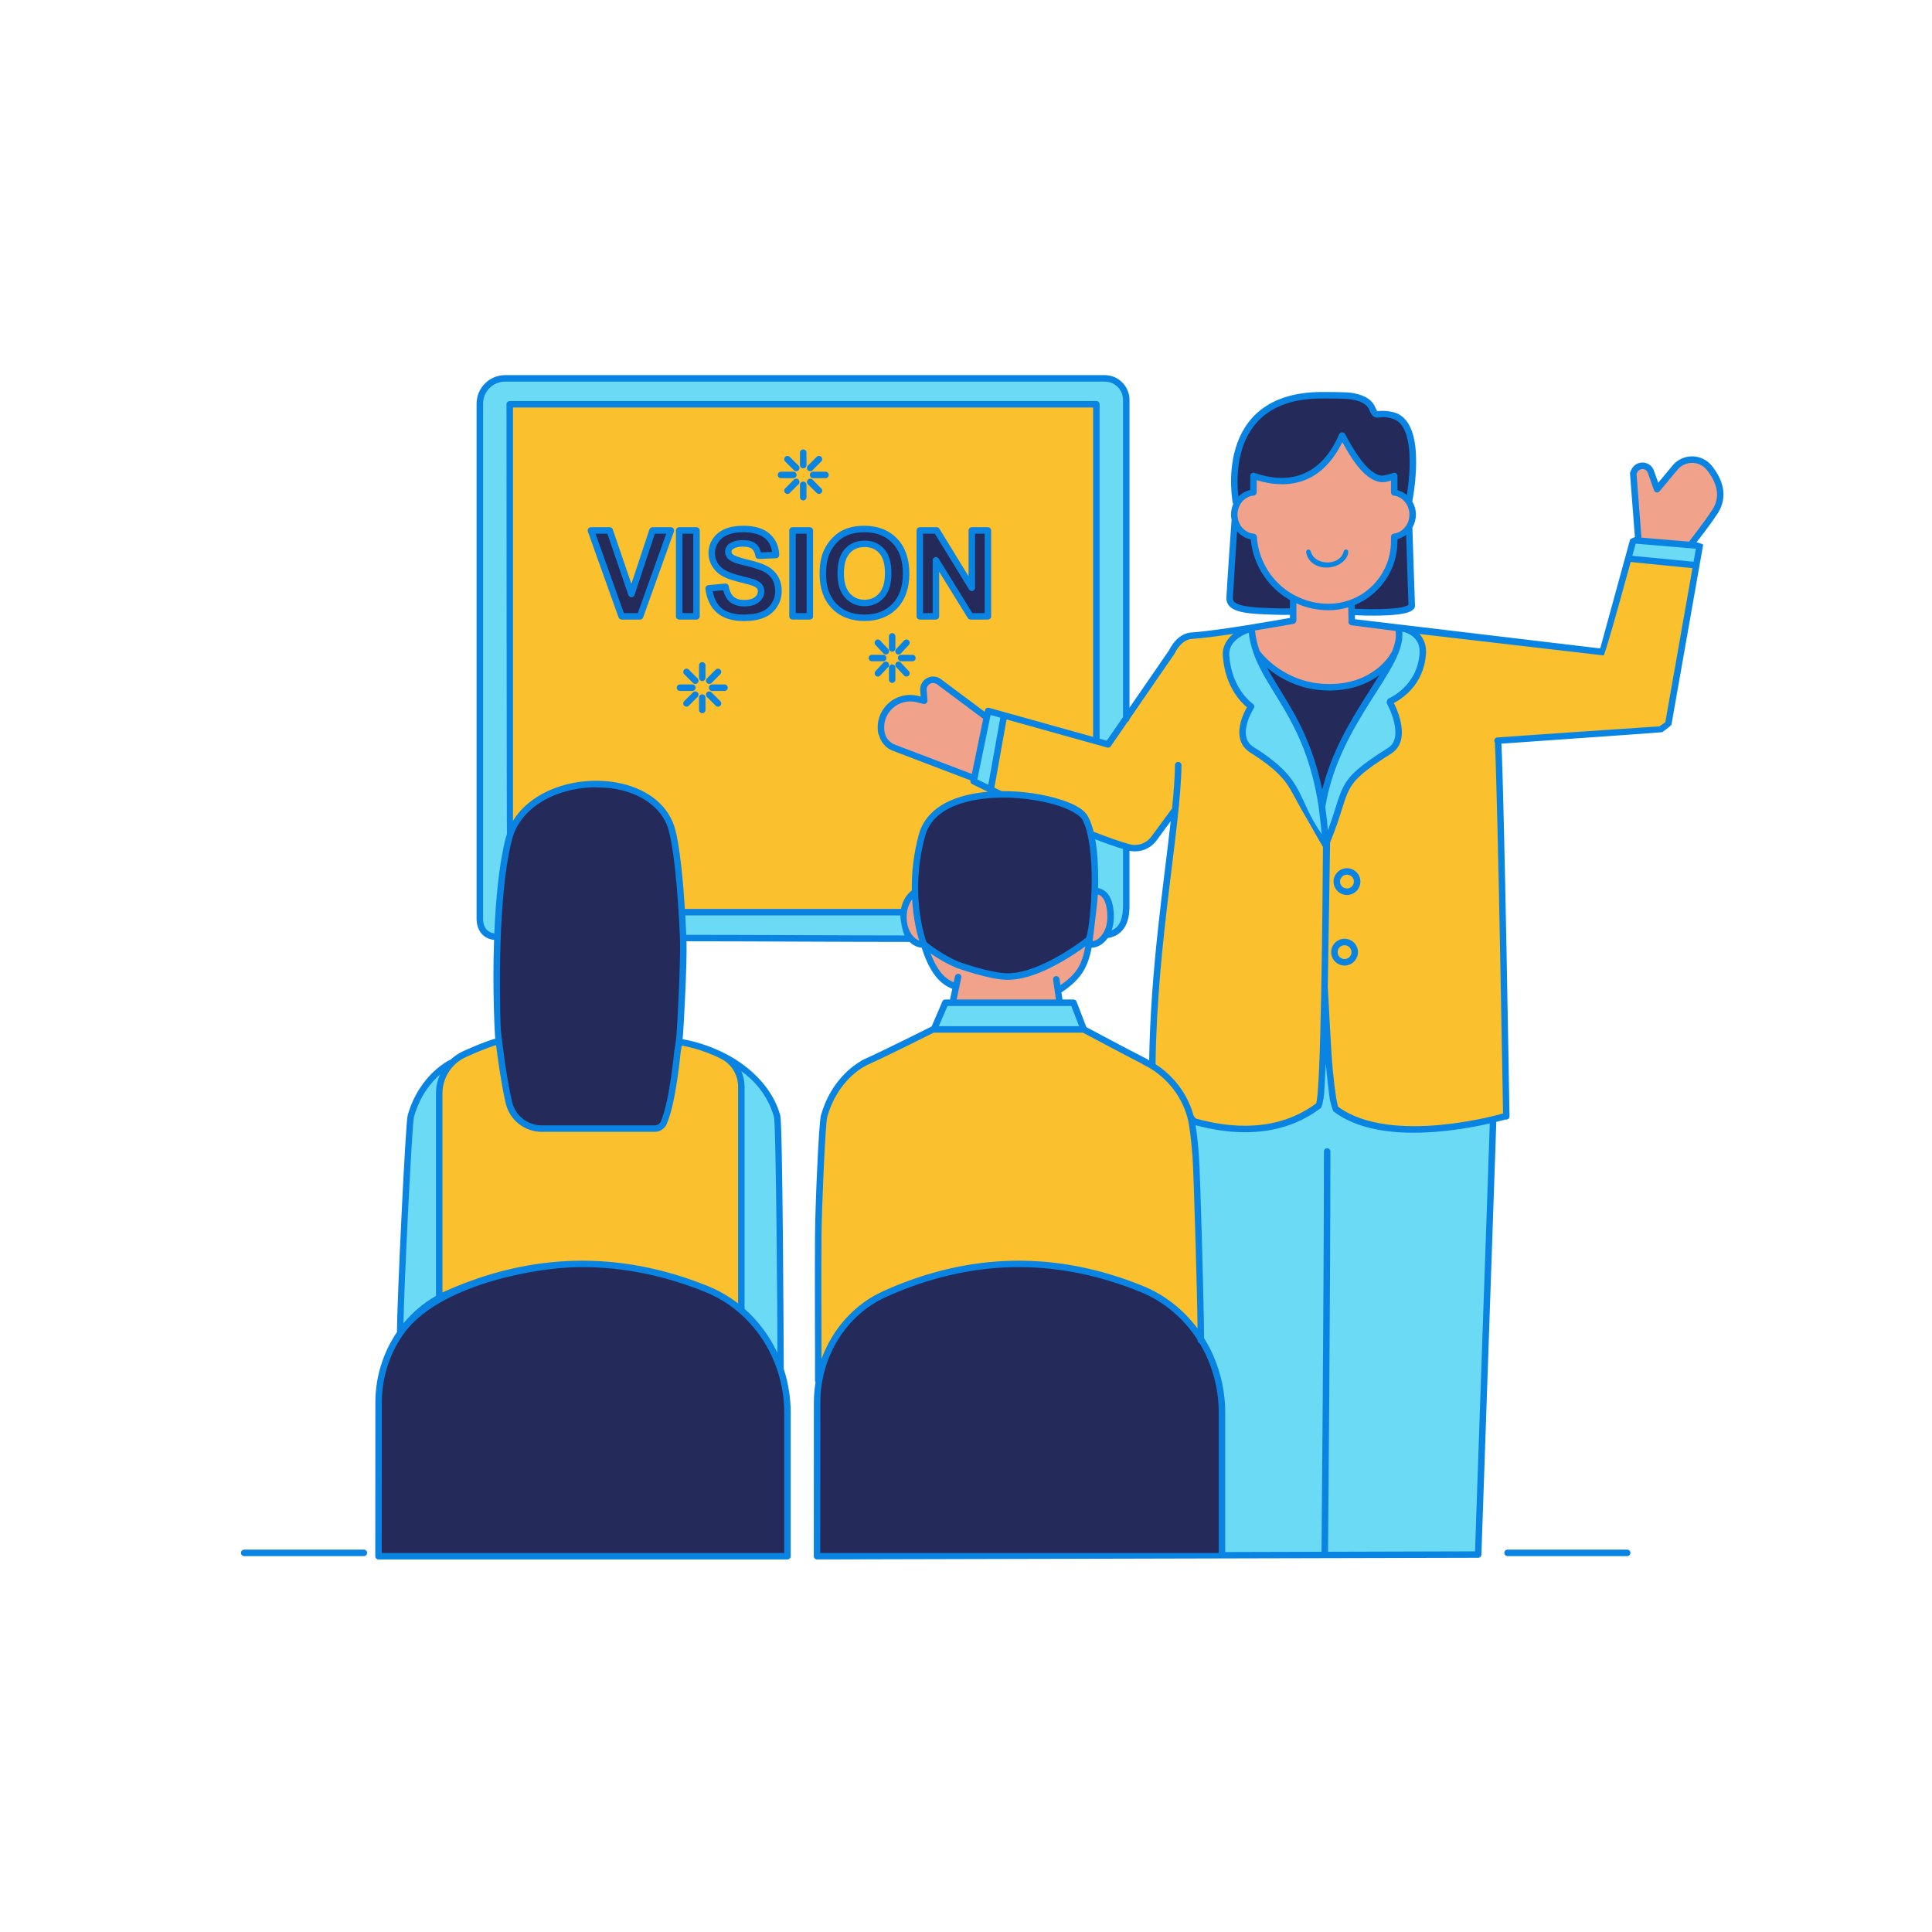
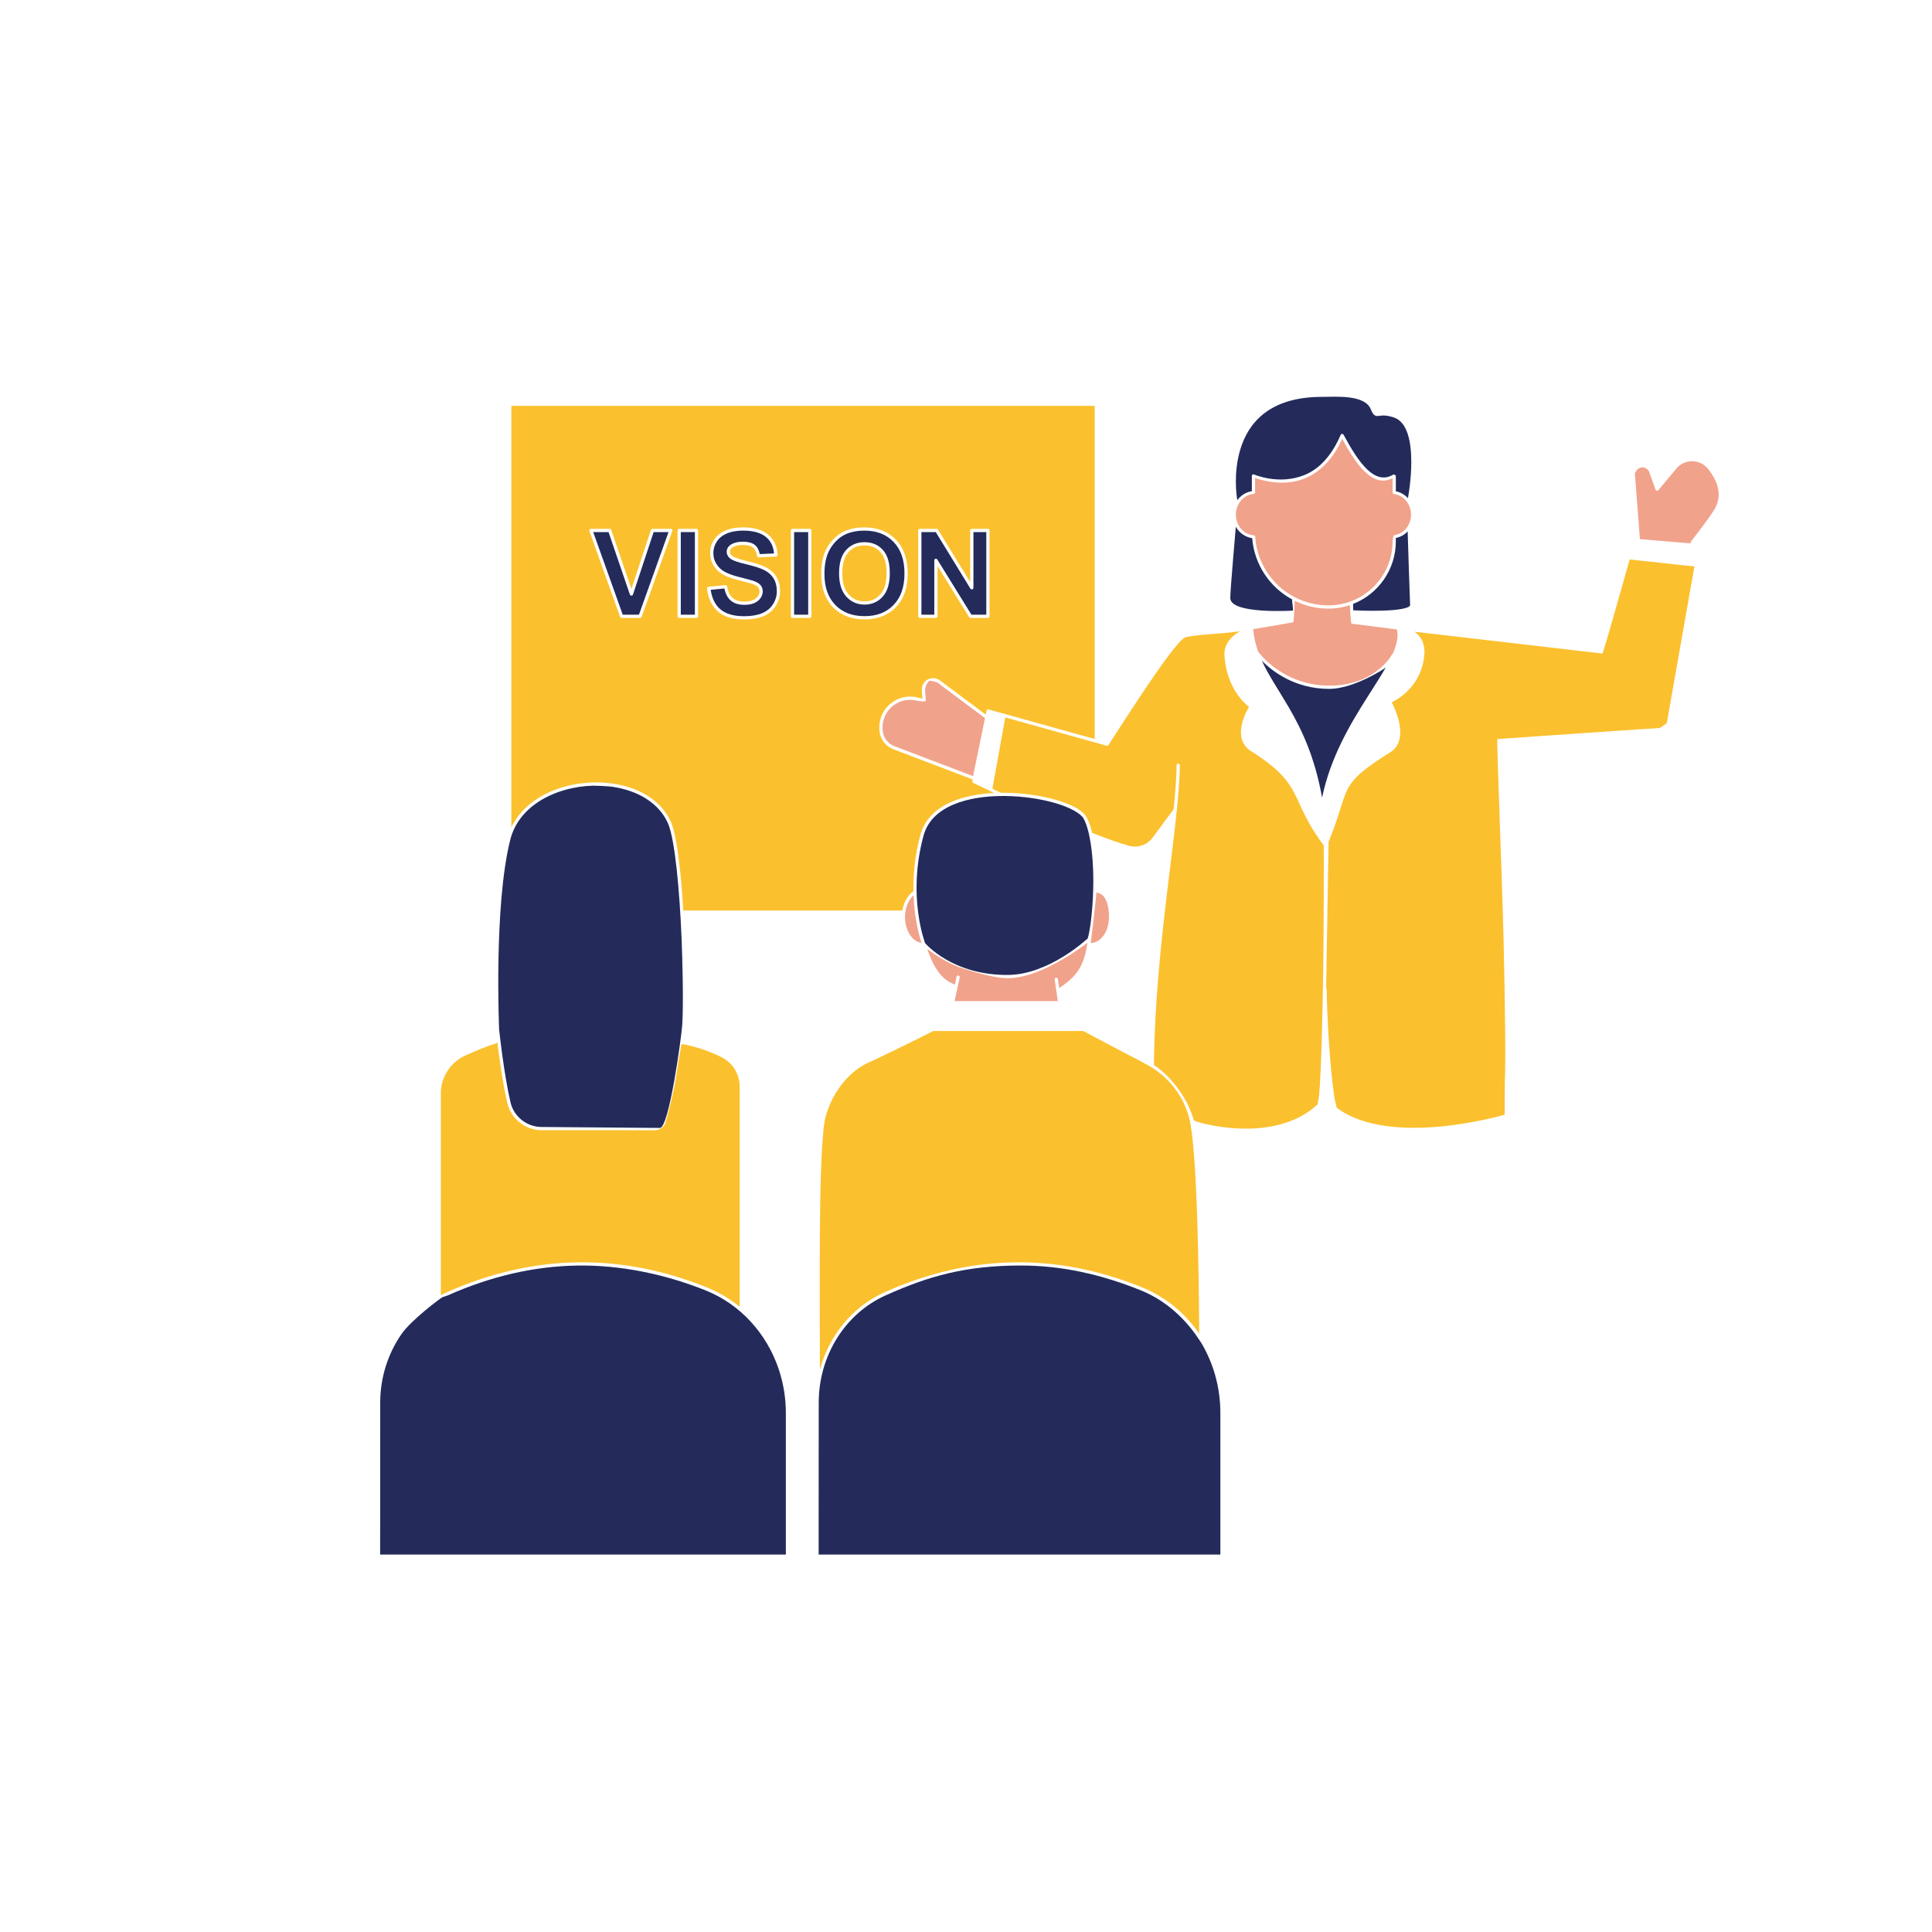
<svg xmlns="http://www.w3.org/2000/svg" version="1.1" id="Layer_1_99_" x="0px" y="0px" viewBox="0 0 595.276 595.276" enable-background="new 0 0 595.276 595.276" xml:space="preserve">
  <path id="color_x5F_6" fill-rule="evenodd" clip-rule="evenodd" fill="#242b5b" d="M376.012,478.991H252.234  c0-0.41,0-19.495,0.027-46.847c0-14.419,8.129-27.424,20.608-33.019c0.001,0,0.001,0,0.002,0c13.106-5.893,24.542-9.202,41.74-9.202  c12.273,0,24.548,2.651,36.836,7.63c0.001,0.001,0.001,0.002,0.002,0.002c12.701,5.102,18.264,15.944,18.534,15.952  c3.849,6.369,6.028,13.901,6.028,21.826V478.991z M242.133,478.991H117.126c0-0.41-0.001-19.495,0.027-46.847  c0-7.723,2.372-15.026,6.496-21.015c0.046-0.046,0.084-0.1,0.109-0.16c2.942-4.225,11.895-10.984,12.623-11.307  c0.001,0,1.586-0.534,1.587-0.534c13.236-5.894,26.457-8.942,39.678-9.19c13.37-0.25,27.27,2.639,39.681,7.618h0.002  c10.816,4.302,18.983,13.391,22.659,24.466c0.006,0.081,0.03,0.159,0.073,0.229c1.346,4.136,2.073,8.545,2.073,13.083V478.991z   M388.8,203.586c3.056,3.094,10.041,8.671,20.774,8.671c7.414,0,16.899-6.106,17.405-6.608c-1.623,2.836-3.654,5.946-5.819,9.366  c-5.245,8.283-11.223,18.37-13.811,30.741c-2.226-12.454-6.217-20.852-10.152-27.636C394.028,212.655,390.933,208.248,388.8,203.586  z M238.163,186.182c-0.788,1.238-1.889,2.148-3.345,2.759c-1.459,0.609-3.314,0.925-5.564,0.925c-3.267,0-5.702-0.751-7.378-2.197  c-1.573-1.356-2.508-3.353-2.908-5.94l4.216-0.41c0.356,1.579,0.96,2.86,1.93,3.689c1.062,0.909,2.488,1.346,4.196,1.346  c1.791,0,3.212-0.377,4.208-1.208c0.956-0.798,1.488-1.813,1.488-2.935c0-0.724-0.227-1.389-0.667-1.918  c-0.459-0.55-1.177-0.956-2.138-1.297c-0.001,0-0.002,0-0.003,0c-0.675-0.234-2.089-0.614-4.32-1.169  c-2.823-0.7-4.768-1.567-5.813-2.503c-1.536-1.376-2.27-2.989-2.27-4.953c0-1.252,0.349-2.407,1.065-3.508  c0.707-1.086,1.719-1.91,3.08-2.491c0,0,0-0.001,0-0.002c1.358-0.58,3.026-0.88,5.01-0.88c3.247,0,5.615,0.713,7.17,2.062  c1.451,1.258,2.183,2.92,2.364,4.976l-4.377,0.194c-0.274-1.206-0.743-2.191-1.52-2.808c-0.879-0.696-2.122-1.001-3.693-1.001  c-1.619,0-2.945,0.331-3.937,1.05c-0.672,0.486-1.055,1.224-1.055,2.047c0,0.766,0.355,1.47,0.971,1.99  c0.849,0.711,2.493,1.251,5.116,1.871c2.577,0.608,4.472,1.241,5.647,1.861c1.174,0.618,2.073,1.447,2.731,2.509  c0.646,1.044,0.982,2.348,0.982,3.95c0,1.423-0.391,2.741-1.187,3.991H238.163z M266.319,163.49c3.794,0,6.753,1.157,8.996,3.475  c2.236,2.311,3.369,5.523,3.369,9.74c0,4.18-1.124,7.372-3.343,9.677c-2.225,2.312-5.169,3.465-8.95,3.465  c-3.832,0-6.801-1.149-9.024-3.447c-2.22-2.295-3.344-5.449-3.344-9.568c0-2.644,0.399-4.836,1.167-6.582v-0.002  c0.578-1.293,1.363-2.45,2.364-3.48c1-1.029,2.082-1.78,3.254-2.269c0.001,0,0.001,0,0.002,0  C262.386,163.832,264.22,163.49,266.319,163.49z M214.103,189.397h-4.342v-25.455h4.342V189.397z M249.019,189.397h-4.342v-25.455  h4.342V189.397z M287.869,189.397h-3.964v-25.455h4.419l10.68,17.428c0.091,0.147,0.253,0.238,0.425,0.238  c0.274,0,0.499-0.226,0.499-0.499v-17.166h3.964v25.455h-4.58l-10.518-17.014c-0.091-0.148-0.253-0.238-0.425-0.238  c-0.275,0-0.499,0.226-0.499,0.499c0,0.001,0,0.001,0,0.001V189.397z M196.874,189.397h-5l-9.098-25.455h4.728l6.578,19.242  c0.07,0.201,0.26,0.337,0.472,0.337c0.215,0,0.406-0.139,0.474-0.343l6.365-19.236h4.595L196.874,189.397z M266.371,167.057  c-2.316,0-4.258,0.823-5.696,2.432c-1.458,1.635-2.145,4.044-2.145,7.161c0,3.072,0.712,5.48,2.202,7.146  c1.467,1.64,3.389,2.485,5.639,2.485s4.166-0.838,5.616-2.468c1.475-1.657,2.173-4.093,2.173-7.235c0-3.105-0.679-5.499-2.12-7.116  C270.62,167.868,268.685,167.057,266.371,167.057z" />
  <path id="color_x5F_5" fill-rule="evenodd" clip-rule="evenodd" fill="#f1a28b" d="M295.143,297.841  c0.115,0.041,2.521,0.901,5.637,1.777c3.192,0.898,7.04,1.8,9.822,1.778c5.646-0.045,11.949-2.966,16.876-5.851  c3.504-2.051,6.243-4.052,7.573-5.064c-1.035,7.229-3.251,10.299-8.702,13.954l-0.4-2.745c-0.035-0.26-0.267-0.449-0.527-0.434  c-0.262,0.016-0.468,0.236-0.468,0.498c0,0.027,0.002,0.053,0.006,0.079l0.964,6.619h-31.801c0.008-0.022,0.014-0.045,0.018-0.068  l1.563-7.218c0.008-0.037,0.012-0.075,0.012-0.113c0-0.274-0.225-0.499-0.499-0.499c0,0,0,0-0.001,0  c-0.236,0.001-0.44,0.169-0.487,0.4l-0.526,2.435c-0.899-0.437-2.065-0.836-3.473-2.13c-1.571-1.445-3.387-4.025-5.045-8.884  c1.848,1.389,5.351,3.809,9.364,5.433c0.007,0.003,0.013,0.005,0.02,0.008c0.024,0.01,0.048,0.019,0.074,0.025H295.143z   M337.788,275.029c1.282,0.121,2.168,0.808,2.821,2.002c0.722,1.319,1.087,3.266,1.087,5.548c0,2.236-0.657,4.255-1.689,5.688  c-1.032,1.433-2.406,2.271-3.897,2.271c-0.013,0-0.025,0-0.038,0.002C336.138,290.073,337.692,277.69,337.788,275.029z   M281.474,275.841c0.3,7.67,1.914,13.033,2.468,14.661c-1.301-0.162-2.49-0.96-3.408-2.235c-1.032-1.433-1.689-3.452-1.689-5.688  C278.845,279.72,279.93,277.232,281.474,275.841z M286.366,209.781c0.587-0.042,2.143,0.291,2.635,0.656  c5.844,4.366,14.45,10.792,14.45,10.792c0.013,0.01,0.026,0.019,0.039,0.027l-3.681,17.879c-0.722-0.275-17.076-6.506-24.245-9.237  c-1.812-0.691-3.136-2.27-3.498-4.177l0.004,0.047c-0.002-0.013-0.002-0.028-0.007-0.053l0.003,0.004  c-0.536-2.835,0.397-5.745,2.484-7.737c2.085-1.993,5.038-2.793,7.843-2.126c1.363,0.325,2.873,0.325,2.873,0.051  c0-0.013-0.001-0.026-0.002-0.039c0,0-0.112-1.454-0.248-3.242C284.943,211.649,286.014,209.807,286.366,209.781z M398.941,185.113  c3.13,1.54,6.65,2.411,10.375,2.411h0.002c2.306,0,4.521-0.383,6.594-1.077c0,0,0.272,5.693,0.53,5.714l14.011,1.794  c-0.008,0.056-0.006,0.112,0.005,0.166c0.421,2.114-0.112,4.524-1.292,7.253c-0.105,0.049-0.19,0.132-0.241,0.236  c0,0-1.241,2.379-4.29,4.799c-3.049,2.42-7.873,4.85-15.062,4.85c-14.362,0-21.747-10.272-21.747-10.272  c-0.039-0.055-0.088-0.102-0.145-0.138c-0.783-2.187-1.334-4.48-1.558-7.001c6.726-1.093,12.338-2.118,12.338-2.118  C398.658,191.695,398.941,185.113,398.941,185.113z M409.318,186.525h-0.002c-11.992,0-21.794-9.326-22.558-21.122  c-0.016-0.248-0.214-0.447-0.46-0.466c-3.062-0.238-5.509-2.981-5.509-6.373c0-3.375,2.424-6.111,5.464-6.371  c0.257-0.022,0.456-0.24,0.456-0.497v-4.407c5.707,1.873,11.072,1.956,15.697-0.045c4.583-1.983,8.383-6.013,11.151-12.02  c2.196,4.033,4.509,7.797,7.071,10.203c1.369,1.285,2.817,2.202,4.37,2.543c1.312,0.289,2.693,0.034,4.079-0.612v4.364  c0,0.251,0.188,0.464,0.436,0.495c2.932,0.37,5.244,3.056,5.244,6.348c0,3.293-2.31,5.976-5.244,6.345  c-0.249,0.032-0.436,1.86-0.436,1.86C429.078,177.685,420.236,186.525,409.318,186.525z M521.395,142.112  c1.897,0.012,3.689,0.875,4.881,2.351c1.4,1.763,2.618,3.833,3.072,6.047c0.455,2.216,0.175,4.573-1.472,7.046  c-2.739,4.113-6.873,9.3-6.873,9.3c-0.138,0.159-0.161,0.39-0.057,0.573l-15.663-1.315l-1.56-20.277  c0.047-0.084,0.147-0.263,0.375-0.671c0-0.001,0-0.002,0-0.002c0.431-0.774,1.273-1.222,2.155-1.148  c0.883,0.075,1.636,0.656,1.932,1.491c0,0,0,0.001,0,0.002c0.967,2.726,1.914,5.395,1.914,5.395c0.07,0.199,0.26,0.332,0.47,0.332  c0.148,0,0.289-0.066,0.384-0.18c0,0,2.871-3.456,5.53-6.658C517.695,142.939,519.498,142.099,521.395,142.112z" />
  <path id="color_x5F_4" fill-rule="evenodd" clip-rule="evenodd" fill="#242b5b" d="M203.307,347.533l-36.381-0.292  c-4.587,0-8.571-3.137-9.642-7.598c-2.132-9.274-3.494-22.418-3.496-22.444c-0.001-0.024-1.681-38.296,3.441-58.511  c1.281-5.056,4.541-8.983,8.858-11.761c4.738-3.051,10.745-4.693,16.691-4.852c0.495-0.013,4.437,0.128,5.876,0.338  c7.673,1.117,14.395,4.881,17.2,11.361c1.018,2.351,1.935,7.573,2.633,13.967c0.698,6.395,1.206,14.002,1.514,21.297  c0.273,6.458,0.621,19.945,0.211,26.683C210.006,319.091,206.183,347.623,203.307,347.533z M309.528,245.255  c5.641,0.044,11.265,0.908,15.718,2.215c4.452,1.308,7.714,3.143,8.622,4.735c2.272,3.981,3.924,15.72,2.425,30.117  c-0.317,3.046-0.736,5.47-1.104,6.635c-0.018,0.057-0.025,0.117-0.022,0.177c-0.417,0.334-11.99,11.162-24.571,11.262  c-17.22,0.137-25.39-9.655-25.551-9.791c-0.128-0.332-5.548-14.618-0.482-33.149c1.247-4.558,4.616-7.604,9.142-9.535  C298.228,245.989,303.887,245.211,309.528,245.255z M380.769,162.303c1.064,1.874,2.9,3.204,5.049,3.514  c0.653,8.171,5.46,15.17,12.309,18.877c-0.119,0.096,0.425,3.421,0.222,3.446c0,0-19.281,1.204-19.281-3.884  C379.068,181.417,380.587,165.03,380.769,162.303z M433.72,163.731c0.06,1.934,0.612,19.749,0.755,22.737  c0.003,0.072-0.009,0.117-0.078,0.205c-0.069,0.089-0.205,0.203-0.411,0.317c-0.414,0.226-1.093,0.439-1.926,0.604  c-1.667,0.331-3.961,0.494-6.26,0.56c-4.303,0.122-8.32-0.083-8.858-0.112l-0.037-1.943c0-0.005,0-0.01,0-0.015  c7.708-3.032,13.172-10.538,13.172-19.317v-1.013C431.487,165.474,432.747,164.753,433.72,163.731z M411.283,122.228  c1.477,0,3.054,0.05,4.551,0.248c1.497,0.198,2.909,0.544,4.044,1.114c1.134,0.57,1.984,1.345,2.452,2.437  c0.393,0.916,0.663,1.448,1.061,1.802c0.398,0.355,0.915,0.383,1.356,0.332c0.881-0.102,1.984-0.412,4.644,0.435  c2.132,0.679,3.481,2.52,4.321,5.037c0.84,2.516,1.129,5.664,1.124,8.731c-0.007,4.918-0.729,9.462-1.026,11.133  c-0.986-1.076-2.278-1.838-3.733-2.128v-4.733c0,0,0,0,0-0.001c0-0.274-0.679-0.474-0.757-0.427  c-1.46,0.876-2.795,1.074-4.107,0.786c-1.311-0.289-2.615-1.09-3.901-2.296c-2.571-2.413-5.025-6.421-7.338-10.743  c-0.089-0.165-0.264-0.267-0.451-0.263c-0.195,0.004-0.372,0.122-0.448,0.302c-2.721,6.344-6.497,10.443-11.065,12.333  c-7.968,3.297-15.743-0.191-15.799-0.191c-0.275,0-0.499,0.226-0.499,0.5l0,0v4.696c-1.823,0.294-3.411,1.322-4.484,2.79  c-0.258-1.54-1.24-8.456,0.931-15.663c1.223-4.061,3.447-8.09,7.384-11.115c3.936-3.025,9.602-5.064,17.788-5.064  C408.428,122.279,409.806,122.228,411.283,122.228z" />
-   <path id="color_x5F_3" fill-rule="evenodd" clip-rule="evenodd" fill="#6adaf5" d="M367.885,345.954  c0.066,0.075,0.155,0.13,0.258,0.154c10.855,3.032,25.971,4.402,38.496-5.085c0.249-0.189,0.701-2.634,0.792-3.608  c0.181-1.947,0.752-14.883,0.864-18.948c0.244,4.149,1.541,17.701,1.871,19.787c0.165,1.043,0.835,3.656,1.073,3.835  c8.59,6.508,21.748,7.031,32.751,5.995c6.473-0.61,12.157-1.765,15.788-2.62c-0.151,0.087-0.246,0.247-0.25,0.421l-4.566,132.604  l-43.779,0.108c-0.153-0.003-0.298,0.064-0.395,0.181c-0.097-0.106-0.235-0.166-0.379-0.164l-1.732,0.004  c0.006-0.691,0.754-84.959,0.735-123.818c0-0.002,0-0.005,0-0.007c0-0.275-0.226-0.499-0.499-0.499c-0.002,0-0.005,0-0.008,0  c-0.271,0.004-0.491,0.228-0.491,0.499c0,0.002,0,0.005,0,0.007c0.019,38.852-0.729,123.155-0.735,123.822l-30.668,0.082v-43.371  c0-8.338-2.361-16.254-6.518-22.896c-0.038-9.369-0.176-23.931-0.628-37.448c-0.23-6.88-0.541-13.475-0.963-18.947  c-0.318-4.113-0.692-7.582-1.153-10.094C367.793,345.951,367.839,345.953,367.885,345.954z M226.99,328.557  c3.119,1.83,9.437,6.506,11.977,15.495c0.634,2.243,1.519,27.446,1.476,35.441c-0.077,14.644-0.411,29.969-0.442,39.681  c-2.454-6.078-6.264-11.471-11.119-15.702c0.023-0.06,0.034-0.124,0.033-0.188v-68.479  C228.915,332.534,228.218,330.369,226.99,328.557z M137.214,329.164c-1.521,2.245-2.386,4.929-2.386,7.753v62.666  c-4.331,2.404-8.053,5.7-11.018,9.608c0.07-9.891,0.262-23.509,0.727-35.982c0.246-6.551,1.913-27.024,2.515-29.156  C129.456,335.552,134.408,331.109,137.214,329.164z M333.199,316.679h-44.702l3.113-7.227h38.81L333.199,316.679z M414.275,289.744  c-1.999,0-3.63,1.629-3.63,3.627c0,1.997,1.631,3.626,3.63,3.626c2,0,3.633-1.629,3.633-3.626  C417.908,291.373,416.275,289.744,414.275,289.744z M210.605,281.467c0.082,0.053,0.178,0.08,0.276,0.08h67.02  c-0.028,0.34,0.619,5.558,1.739,7.174c-21.949-0.004-47.125-0.194-68.664-0.195C210.875,286.181,210.748,283.819,210.605,281.467z   M157.055,124.062c-0.274,0-0.499,0.226-0.499,0.499c0,0-0.152,133.318-0.295,133.882c-2.091,8.256-3.054,19.351-3.468,29.692  c-1.419-0.048-2.485-0.55-3.229-1.382c-0.783-0.877-1.225-2.145-1.225-3.702V124.37c0-4.03,3.257-7.287,7.287-7.287h184.76  c3.39,0,6.128,2.738,6.128,6.127v97.887l-5.305,7.696l-3.135-0.876c0.141-0.093-0.003-103.854-0.277-103.854H157.055z   M336.801,257.809c3.579,1.399,6.896,2.584,9.718,3.424c-0.004,0.028-0.006,0.056-0.005,0.084v17.712  c0,1.305-0.091,3.254-0.783,4.938c-0.663,1.614-1.826,2.969-4.083,3.46c0.665-1.403,1.046-3.066,1.046-4.849  c0-2.386-0.361-4.478-1.21-6.028c-0.778-1.424-2.037-2.37-3.667-2.517c0.02-0.739,0.041-1.48,0.046-2.231  C337.902,266.951,337.635,261.946,336.801,257.809z M415.022,268.006c-1.999,0-3.632,1.627-3.632,3.625  c0,1.997,1.633,3.627,3.632,3.627c2,0,3.631-1.63,3.631-3.627C418.653,269.633,417.022,268.006,415.022,268.006z M385.137,194.004  c0.86,9.419,6.03,15.709,11.195,24.617c4.183,7.211,8.399,16.186,10.476,30.031c-0.011,0.092,0.004,0.185,0.043,0.27  c0.446,3.032,0.784,6.312,1.003,9.843c-4.654-6.464-6.044-10.791-8.131-14.792c-2.206-4.231-5.251-8.048-13.721-13.369  c-1.479-0.929-2.198-2.122-2.495-3.449c-0.298-1.327-0.148-2.797,0.203-4.165c0.7-2.739,2.178-5.027,2.178-5.027  c0.146-0.226-6.913-5.283-7.627-16.005c-0.183-2.74,1.379-4.575,3.052-5.792C382.987,194.951,385.116,194.008,385.137,194.004z   M427.851,230.922c-8.445,5.305-11.614,8.11-13.501,11.742c-1.791,3.446-2.426,7.521-5.435,15.113  c-0.04-0.026-0.083-0.047-0.129-0.061c-0.224-3.224-0.549-6.24-0.968-9.049c2.184-13.418,8.572-24.248,14.187-33.116  c2.816-4.449,5.434-8.399,7.229-11.958c1.763-3.496,2.742-6.635,2.225-9.508l1.569,0.201c0.064,0.073,0.148,0.125,0.242,0.151  c0,0,1.238,0.347,2.444,1.381c1.207,1.034,2.355,2.695,2.169,5.487c-0.709,10.643-10.245,14.672-10.245,14.874  c0,0.086,0.023,0.171,0.066,0.247c0,0,1.548,2.752,2.315,5.961c0.384,1.605,0.562,3.315,0.283,4.82  c-0.28,1.506-0.986,2.798-2.45,3.716H427.851z M304.836,219.674l3.948,1.103c-0.012,0.031-0.021,0.063-0.027,0.096  c0,0-3.85,21.605-3.831,21.677c-2.408-1.159-4.187-2.025-4.366-2.112L304.836,219.674z M502.364,171.509l1.245-4.535l19.503,1.638  l-0.905,5.133c-0.001-0.001-0.002-0.001-0.002-0.002C522.121,173.651,502.796,171.526,502.364,171.509z" />
  <path id="color_x5F_2" fill-rule="evenodd" clip-rule="evenodd" fill="#FBC02D" d="M287.56,317.678h46.239  c0.147,0.079,11.907,6.365,18.47,9.721c0.057,0.098,0.145,0.175,0.25,0.217c0,0,10.348,4.289,13.782,16.437  c0.644,2.28,1.186,6.616,1.606,12.065c0.419,5.449,0.729,12.033,0.959,18.905c0.429,12.833,0.572,26.5,0.619,35.879  c-4.364-6.332-10.423-11.366-17.66-14.274h-0.002c-13.219-5.355-26.451-7.929-39.682-7.68c-13.232,0.25-26.463,3.323-39.679,9.266  c-9.83,4.408-17.003,13.264-19.845,23.799c0.018-10.356-0.111-26.356-0.002-41.53c0.06-8.376,0.195-16.405,0.47-22.886  s0.713-11.461,1.302-13.546c3.444-12.184,12.233-16.154,12.233-16.154c0.066-0.028,0.124-0.069,0.172-0.121  C274.141,324.456,287.415,317.752,287.56,317.678z M153.252,321.185c0.556,4.579,1.602,12.355,3.058,18.686  c0.001,0.001,0.001,0.003,0.002,0.004c1.179,4.904,5.571,8.365,10.614,8.365h34.796c1.424,0,2.717-0.846,3.285-2.151  c0-0.001,0-0.002,0-0.002c0.014-0.035,2.483-8.881,3.183-13.585c0.701-4.712,1.687-10.856,1.875-10.829c0,0,5.924,0.85,12.311,4.099  c3.401,1.73,5.54,5.219,5.54,9.034v67.85c-3.049-2.491-6.476-4.538-10.218-6.028l-0.002-0.002  c-13.348-5.354-26.709-7.927-40.068-7.678c-13.362,0.25-26.723,3.324-40.068,9.266c-0.588,0.262-1.164,0.543-1.733,0.835v-62.133  c0-5.057,2.968-9.639,7.583-11.707c7.238-3.243,9.468-3.704,9.468-3.704L153.252,321.185z M411.848,341.255l0.007,0.014l0.019,0.03  l0.015,0.022l-0.015-0.022l-0.019-0.03c0,0-0.54-2.144-0.703-3.17c-0.325-2.053-0.671-4.923-0.999-8.34  c-0.653-6.834-1.228-15.853-1.396-24.939c-0.001-0.132-0.054-0.26-0.149-0.353c0.324-17.593,0.708-44.987,0.751-45.094  c3.489-8.491,4.102-12.835,5.876-16.249c1.774-3.414,4.742-6.075,13.148-11.355c1.706-1.071,2.585-2.67,2.903-4.382  c0.318-1.712,0.109-3.545-0.295-5.234c-0.707-2.958-1.873-5.175-2.191-5.763c1.282-0.59,9.391-4.672,10.08-15.021  c0.207-3.099-1.134-5.128-2.515-6.312c-0.174-0.15-0.351-0.287-0.524-0.412l57.895,6.726c0.243,0.027,8.391-28.996,8.391-28.996  c0.041,0.002,19.858,2.187,19.946,2.14l-8.517,48.323l-2.105,1.448c-0.191,0.012-35.654,2.389-50.099,3.439  c-0.27,0.005,1.425,41.439,1.914,61.755s0.679,37.964,0.383,44.087c-0.001,0.007-0.002,0.014-0.002,0.021l-0.041,9.861  c-0.001,0.001-0.003,0.001-0.004,0.002c0,0-8.808,2.61-19.704,3.637c-10.878,1.025-23.795,0.43-32.012-5.764h-0.001l0.009,0.006  l0.004,0.002c-0.001,0-0.004-0.002-0.007-0.004l0,0l-0.006-0.004l-0.028-0.057l-0.005-0.01L411.848,341.255l-0.001-0.001  l-0.001-0.002c-0.005-0.008-0.01-0.017-0.014-0.027l-0.001-0.002c-0.004-0.007-0.007-0.015-0.011-0.022l0.011,0.022l0.007,0.014  L411.848,341.255z M405.963,340.279c-13.798,12.82-37.993,5.341-38.108,4.937c-2.442-8.639-8.882-14.9-12.315-17.08  c0.389-37.622,7.788-73.515,7.986-92.37c0-0.004,0-0.008,0-0.012c0-0.274-0.226-0.499-0.499-0.499c-0.001,0-0.002,0-0.002,0  c-0.274,0.001-0.498,0.228-0.497,0.501c-0.041,3.846-0.4,8.472-0.931,13.669c-0.09,0.035-3.766,4.992-6.457,8.651  c-1.671,2.271-4.568,3.273-7.286,2.516c-3.129-0.871-7.071-2.279-11.329-3.96c-0.455-1.894-1.03-3.593-1.789-4.923  c-1.221-2.138-4.654-3.86-9.21-5.199c-4.556-1.339-10.254-2.21-15.991-2.255c-0.346-0.003-0.69,0.008-1.036,0.011  c-0.019-0.012-2.746-1.145-2.72-1.31l3.96-21.909c0-0.001,0-0.002,0-0.003l31.546,8.805c0.205,0.057,20.456-32.578,23.972-33.49  c3.516-0.913,11.328-1.022,16.875-1.881c-0.45,0.246-0.928,0.533-1.407,0.882c-1.829,1.329-3.673,3.514-3.462,6.665  c0.683,10.258,6.614,15.063,7.571,15.782c-0.307,0.493-1.435,2.364-2.093,4.936c-0.376,1.467-0.555,3.084-0.209,4.63  c0.347,1.547,1.246,3.014,2.936,4.075c8.381,5.265,11.219,8.866,13.368,12.984c2.148,4.119,3.597,8.833,9.005,16.034  c0.07,0.094,0.08,27.297-0.242,44.544c-0.172,9.201-0.393,17.933-0.681,24.443c-0.144,3.254-0.306,5.955-0.483,7.87  C406.346,338.282,405.973,340.265,405.963,340.279z M278.031,280.548h-67.15c-0.12-0.002-0.235,0.039-0.326,0.115  c-0.286-4.559-0.639-9.03-1.076-13.027c-0.701-6.428-1.569-11.623-2.71-14.256c-2.979-6.885-10.064-10.802-17.972-11.952  c-1.977-0.288-4.009-0.405-6.047-0.352c-6.114,0.159-12.281,1.842-17.204,5.012c-3.429,2.207-6.248,5.15-7.992,8.793v-129.82  h179.744v102.433c-0.001,0.076,0.016,0.151,0.049,0.219c0,0-32.848-9.163-32.893-9.163c-0.235,0-0.44,0.166-0.488,0.397l-0.254,1.23  c-0.384-0.287-8.406-6.277-14.114-10.541c0,0-0.001,0-0.002,0c-0.548-0.41-1.191-0.639-1.847-0.685  c-0.656-0.046-1.325,0.094-1.926,0.423h-0.002c-1.2,0.66-1.903,1.963-1.799,3.328c0.108,1.413,0.162,2.117,0.195,2.561  c-0.345-0.082-0.631-0.149-1.593-0.379c-3.134-0.744-6.433,0.149-8.763,2.374c-2.324,2.219-3.367,5.463-2.778,8.621  c0,0.009,0.001,0.017,0.002,0.026c0,0,0,0.001,0,0.002c0.001,0.004,0.003,0.005,0.004,0.009c0.013,0.071,0.524,3.547,4.118,4.916  c7.213,2.749,23.877,9.095,24.398,9.294c0,0-0.037,0.939,0.166,1.04c0,0,2.73,1.336,6.558,3.164  c-4.647,0.225-9.187,1.036-13.019,2.673c-4.711,2.012-8.375,5.297-9.713,10.191c-1.757,6.426-2.252,12.351-2.155,17.411  C279.706,275.805,278.467,277.968,278.031,280.548z M228.949,162.491c-2.084,0-3.887,0.315-5.402,0.962  c-1.513,0.646-2.704,1.606-3.525,2.866c-0.811,1.246-1.227,2.611-1.227,4.052c0,2.222,0.889,4.161,2.602,5.696  c1.265,1.133,3.337,2.01,6.238,2.73c2.219,0.551,3.655,0.941,4.231,1.141c0.868,0.309,1.43,0.666,1.705,0.995  c0.293,0.351,0.435,0.75,0.435,1.278c0,0.824-0.342,1.511-1.13,2.169c-0.748,0.624-1.918,0.975-3.568,0.975  c-1.541,0-2.697-0.381-3.547-1.108c-0.843-0.722-1.436-1.882-1.736-3.553c-0.046-0.255-0.283-0.433-0.54-0.408l-5.197,0.505  c-0.255,0.025-0.45,0.242-0.45,0.496c0,0.02,0.001,0.04,0.003,0.059c0.36,3.048,1.481,5.439,3.381,7.077  c1.909,1.646,4.61,2.439,8.031,2.439c2.344,0,4.329-0.326,5.95-1.003c1.622-0.679,2.903-1.734,3.8-3.143  c0.888-1.396,1.342-2.919,1.342-4.527c0-1.742-0.371-3.245-1.132-4.475c-0.751-1.214-1.798-2.175-3.113-2.868  c-1.315-0.693-3.265-1.331-5.886-1.95c-2.573-0.607-4.198-1.243-4.699-1.664c-0.441-0.372-0.616-0.74-0.616-1.225  c0-0.548,0.184-0.906,0.641-1.236c0.765-0.556,1.869-0.861,3.352-0.861c1.438,0,2.447,0.29,3.072,0.784  c0.626,0.496,1.075,1.341,1.289,2.624c0.042,0.247,0.263,0.426,0.513,0.415l5.342-0.234c0.272-0.013,0.486-0.245,0.476-0.517  c-0.088-2.541-1.037-4.644-2.815-6.187C234.971,163.234,232.341,162.491,228.949,162.491z M266.319,162.491  c-2.207,0-4.177,0.359-5.898,1.087c-1.305,0.545-2.502,1.38-3.584,2.493c-1.08,1.112-1.936,2.371-2.561,3.771  c0,0.001,0,0.002,0,0.004c-0.842,1.911-1.252,4.241-1.252,6.986c0,4.303,1.202,7.759,3.625,10.263  c2.42,2.501,5.706,3.751,9.742,3.751c3.988,0,7.251-1.258,9.669-3.77c2.424-2.518,3.623-6.01,3.623-10.37  c0-4.398-1.208-7.91-3.65-10.434C273.597,163.753,270.319,162.491,266.319,162.491z M288.602,162.943h-5.197  c-0.275,0-0.499,0.226-0.499,0.499v26.454c0,0.274,0.226,0.499,0.499,0.499h4.963c0.274,0,0.499-0.226,0.499-0.499v-15.491  l9.74,15.753c0.091,0.147,0.252,0.238,0.424,0.238h5.359c0.274,0,0.499-0.226,0.499-0.499v-26.454c0-0.274-0.226-0.499-0.499-0.499  h-4.963c-0.275,0-0.499,0.226-0.499,0.499v15.893l-9.902-16.152C288.938,163.034,288.776,162.943,288.602,162.943z M182.068,162.943  L182.068,162.943c-0.275,0-0.499,0.225-0.499,0.499c0,0.058,0.01,0.115,0.029,0.17l9.456,26.452c0.071,0.198,0.26,0.332,0.47,0.332  h5.702c0.211,0,0.4-0.134,0.47-0.332l9.472-26.452c0.02-0.055,0.03-0.112,0.03-0.17c0-0.275-0.226-0.499-0.499-0.499  c-0.001,0-0.001,0-0.001,0h-5.665c-0.215,0-0.406,0.139-0.473,0.343l-6.013,18.168l-6.212-18.172  c-0.069-0.202-0.26-0.339-0.472-0.339H182.068z M214.602,162.943h-5.34c-0.275,0-0.499,0.226-0.499,0.499v26.454  c0,0.274,0.225,0.499,0.499,0.499h5.34c0.275,0,0.499-0.226,0.499-0.499v-26.454C215.101,163.169,214.877,162.943,214.602,162.943z   M249.519,162.943h-5.341c-0.275,0-0.499,0.226-0.499,0.499v26.454c0,0.274,0.225,0.499,0.499,0.499h5.341  c0.275,0,0.499-0.226,0.499-0.499v-26.454C250.018,163.169,249.793,162.943,249.519,162.943z M266.371,168.056  c2.088,0,3.686,0.682,4.924,2.071c1.218,1.366,1.867,3.492,1.867,6.451c0,2.993-0.666,5.16-1.922,6.57  c-1.279,1.437-2.86,2.134-4.869,2.134c-2.009,0-3.598-0.701-4.896-2.151c-1.276-1.427-1.947-3.563-1.947-6.481  c0-2.97,0.656-5.11,1.892-6.496C262.678,168.746,264.284,168.056,266.371,168.056z" />
-   <path id="color_x5F_1" fill-rule="evenodd" clip-rule="evenodd" fill="#0984E3" d="M340.387,115.584  c4.2,0,7.626,3.426,7.626,7.625v94.833l12.158-17.643c1.425-2.865,3.776-5.329,7.001-5.536c8.328-0.538,28.17-4.095,30.27-4.474  v-0.954c-0.112,0.007-1.829,0.11-7.916-0.148c-3.162-0.135-5.92-0.356-8.015-1.005c-1.049-0.325-1.952-0.759-2.63-1.436  c-0.679-0.677-1.07-1.64-1.021-2.665c0.153-3.198,1.557-23.864,1.604-23.973c-0.11-0.53-0.174-1.08-0.174-1.646  c0-1.155,0.243-2.243,0.675-3.223c-0.053-0.092-0.09-0.191-0.112-0.295c0,0-1.709-8.458,0.869-17.018  c1.288-4.28,3.676-8.621,7.906-11.872c4.23-3.251,10.266-5.374,18.701-5.374c1.051,0,7.1-0.003,8.7,0.209  c1.6,0.211,3.161,0.579,4.521,1.261c1.358,0.683,2.527,1.719,3.156,3.184c0.36,0.839,0.629,1.224,0.675,1.27  c0,0,0.04,0.035,0.003,0.003c-0.001,0-0.002-0.001-0.003-0.003c0,0,2.57-0.46,5.463,0.461c2.709,0.863,4.362,3.219,5.287,5.991  c0.925,2.772,1.207,6.049,1.202,9.21c-0.009,6.201-1.142,11.921-1.186,12.139c0.699,1.179,1.108,2.562,1.108,4.056  c0,1.47-0.395,2.834-1.073,3.999c0,0.003,0,0.006,0,0.01c0,0,0.643,20.785,0.788,23.824c0.021,0.441,0.116,1.152-1.268,1.908  c-0.652,0.357-1.438,0.577-2.352,0.759c-1.829,0.363-4.167,0.522-6.508,0.589c-3.894,0.111-7.174-0.031-8.372-0.088l0.023,1.222  l75.556,9.006l9.191-33.5c0.068-0.263,1.492-0.809,1.492-0.809l-1.516-19.678c-0.015-0.195,0.3-0.881,0.571-1.369  c0.716-1.284,2.125-2.035,3.59-1.912c1.465,0.124,2.729,1.097,3.219,2.484c0.67,1.889,0.984,2.776,1.326,3.741  c0.828-0.997,2.287-2.757,4.407-5.309c1.498-1.804,3.729-2.843,6.075-2.827c2.344,0.015,4.561,1.083,6.036,2.906  c0.002,0.002,0.004,0.004,0.006,0.006c1.492,1.879,2.846,4.134,3.369,6.684c0.523,2.549,0.158,5.397-1.693,8.177  c-2.483,3.728-5.622,7.713-6.397,8.69c0,0,2.166,0.585,2.046,0.754l-9.777,55.475c-0.047,0.264-2.811,2.294-2.811,2.294  c-0.148,0.102-34.619,2.461-49.581,3.541c0.886,16.978,2.497,114.825,2.497,114.825c0,0.003,0,0.005,0,0.008  c0,0.548-0.45,0.999-0.999,0.999c-0.087,0-0.174-0.011-0.258-0.034c-0.163,0.048-1.113,0.323-2.839,0.747  c0.018,0.083,0.024,0.168,0.02,0.252l-4.584,133.084c-0.018,0.534-0.46,0.964-0.995,0.966l-203.711,0.501  c-0.548,0-0.999-0.45-0.999-0.999c0,0,0-19.702,0.027-47.346c0-2.115,0.186-4.196,0.511-6.236c-0.108-0.168-0.164-0.363-0.16-0.562  c0.061-9.952-0.118-28.103,0.002-44.872c0.06-8.385,1.127-34.347,1.828-36.827c3.06-10.828,10.288-15.568,12.413-16.763  c0.094-0.107,0.211-0.192,0.341-0.25c7.201-3.226,21.299-10.346,21.299-10.346c0.016-0.008,0.032-0.016,0.049-0.024l3.32-7.705  c0.157-0.367,0.518-0.604,0.917-0.605h1.42l0.706-3.269c-0.73-0.325-2.089-0.845-3.695-2.322c-1.896-1.743-3.956-4.774-5.741-10.358  c-1.405-0.12-2.684-0.779-3.719-1.783c-21.919-0.001-47.123-0.191-68.731-0.195c0.213,6.356-0.867,26.79-1.11,29.172  c-0.041,0.397-0.077,0.643-0.115,0.997c0.061,0.009,6.164,0.887,12.757,4.241c0.927,0.471,13.73,6.391,17.354,19.211  c0.739,2.616,1.047,68.799,1.077,78.142c1.395,4.285,2.146,8.849,2.146,13.546v44.157c0,0.548-0.451,0.999-0.999,0.999H116.626  c-0.548,0-0.999-0.45-0.999-0.999c0,0-0.001-19.702,0.027-47.346c0-7.953,2.422-15.49,6.646-21.699  c0.063-9.968,2.637-64.414,3.311-66.8c3.604-12.749,13.054-17.111,13.054-17.111c0.066-0.031,0.134-0.055,0.205-0.071  c1.139-1.066,2.455-1.962,3.927-2.622c7.295-3.269,9.773-3.801,9.773-3.801c0.01-0.002,0.021-0.004,0.031-0.006  c-0.19-1.61-0.897-15.605-0.375-30.436c-1.541-0.166-2.858-0.815-3.78-1.847c-1.077-1.205-1.605-2.861-1.605-4.7V124.37  c0-4.839,3.945-8.785,8.785-8.785H340.387z M501.347,477.458h0.014c0.548,0,0.999,0.45,0.999,0.999s-0.45,0.999-0.999,0.999  c-0.005,0-0.009,0-0.014,0h-36.84c-0.004,0-0.009,0-0.014,0c-0.548,0-0.999-0.45-0.999-0.999s0.45-0.999,0.999-0.999  c0.005,0,0.01,0,0.014,0H501.347z M112.096,477.458h0.015c0.547,0,0.999,0.45,0.999,0.999s-0.451,0.999-0.999,0.999  c-0.005,0-0.01,0-0.015,0H75.256c-0.005,0-0.01,0-0.014,0c-0.548,0-1-0.45-1-0.999s0.451-0.999,1-0.999c0.004,0,0.009,0,0.014,0  H112.096z M351.261,398.018c-12.236-4.958-24.446-7.504-36.653-7.6c-0.814-0.007-1.626-0.002-2.44,0.013  c-13.021,0.247-26.039,3.282-39.091,9.151c0,0-0.001,0-0.002,0c-12.289,5.51-20.313,18.331-20.313,32.562c0,0.001,0,0.001,0,0.002  c-0.027,27.06-0.027,45.538-0.027,46.346h122.779v-43.159c0-7.756-2.109-15.125-5.841-21.376c-0.404-0.14-0.676-0.524-0.673-0.952  c0-0.039,0-0.094,0-0.133c-4.247-6.629-10.363-11.895-17.734-14.855H351.261z M241.634,478.492v-43.159  c0-4.465-0.713-8.799-2.031-12.868c-0.055-0.104-0.092-0.216-0.108-0.333c-3.64-10.921-11.697-19.874-22.354-24.113  c0-0.001-0.001-0.001-0.002-0.002c-12.358-4.958-24.689-7.504-37.019-7.6c-0.822-0.007-1.644-0.002-2.466,0.013  c-13.152,0.247-42.845,5.596-53.454,20.776c-0.046,0.096-0.107,0.185-0.18,0.262c-4.043,5.896-6.369,13.078-6.369,20.676  c0,0.001,0,0.001,0,0.002c-0.028,27.06-0.027,45.538-0.027,46.346H241.634z M408.478,327.722c0.063,0.717,0.863,8.508,1.196,10.61  c0.166,1.052,0.85,3.842,1.264,4.155c8.776,6.65,22.041,7.136,33.098,6.095c6.006-0.565,11.321-1.597,14.982-2.429l-4.539,131.84  l-45.298,0.127c0.014-1.573,0.75-84.659,0.731-123.319c0-0.004,0-0.009,0-0.013c0-0.548-0.45-0.999-0.999-0.999  c-0.005,0-0.01,0-0.015,0c-0.547,0.008-0.991,0.465-0.984,1.012c0.019,38.641-0.718,121.787-0.731,123.323l-29.673,0.08v-42.87  c0-8.38-2.359-16.342-6.518-23.038c-0.039-9.377-1.171-50.808-1.593-56.293c-0.288-3.726-0.625-6.86-1.033-9.321  c10.909,2.984,26.011,4.254,38.573-5.262c0.443-0.336,0.898-2.977,0.989-3.958C408.11,335.501,408.455,328.272,408.478,327.722z   M287.677,318.177h45.997c0.285,0.153,11.701,6.253,18.25,9.604c0.107,0.131,0.246,0.234,0.404,0.297c0,0,10.123,4.186,13.494,16.11  c0.619,2.194,1.167,6.531,1.586,11.968c0.418,5.437,1.513,43.864,1.568,53.177c-4.333-5.805-10.128-10.42-16.964-13.168  l-0.003-0.002c-13.274-5.377-26.577-7.962-39.877-7.711c-13.303,0.251-26.603,3.339-39.874,9.307  c-8.97,4.022-15.766,11.685-19.137,20.95c-0.008-10.327-0.104-24.613-0.006-38.222c0.06-8.373,1.202-34.345,1.754-36.3  c3.391-11.995,11.959-15.836,11.959-15.836c0.092-0.041,0.177-0.095,0.252-0.16C274.426,324.868,287.398,318.318,287.677,318.177z   M228.394,330.046c3.261,2.279,7.989,6.706,10.091,14.143c0.599,2.12,1.1,62.836,1.029,72.61c-2.433-5.176-5.868-9.789-10.1-13.527  v-68.466C229.414,333.135,229.054,331.518,228.394,330.046z M135.597,331.035c-0.819,1.816-1.268,3.812-1.268,5.881v62.375  c-3.853,2.181-7.221,5.062-10.005,8.445c0.078-9.757,2.63-61.5,3.209-63.548C129.411,337.542,132.877,333.409,135.597,331.035z   M152.855,322.028c0.581,4.677,1.581,11.919,2.969,17.954c0,0.004,0.001,0.007,0.002,0.01c1.231,5.127,5.828,8.747,11.099,8.747  h34.796c1.622,0,3.096-0.965,3.743-2.452c0-0.001,0-0.001,0-0.002c0.03-0.07,0.051-0.144,0.064-0.219  c1.446-3.43,2.46-8.814,3.156-13.493c0.701-4.712,1.053-8.582,1.06-8.661c0.115-0.427,0.219-0.991,0.322-1.731  c0.204,0.03,5.889,0.883,12.083,4.034c3.234,1.646,5.267,4.961,5.267,8.59v66.811c-2.878-2.229-6.074-4.076-9.533-5.452  l-0.002-0.001c-13.403-5.377-26.833-7.961-40.263-7.71c-13.431,0.251-26.861,3.338-40.262,9.305  c-0.347,0.154-0.689,0.318-1.03,0.482v-61.324c0-4.861,2.852-9.263,7.288-11.249C150.331,322.657,152.564,322.095,152.855,322.028z   M502.426,173.158c0.1,0.044,19.044,1.889,19.044,1.889l-8.369,47.5l-1.823,1.252c-0.385,0.026-35.553,2.381-49.962,3.428  c-0.518,0.039-0.925,0.476-0.925,0.997c0,0.245,0.09,0.48,0.252,0.663c-0.03,0.109-0.042,0.221-0.035,0.334  c0.885,16.948,2.499,113.85,2.499,113.85c-0.922,0.267-9.033,2.558-19.258,3.522c-10.79,1.016-23.543,0.384-31.58-5.616  c-0.043-0.114-0.462-1.938-0.624-2.955c-0.322-2.036-0.668-4.901-0.995-8.311c-0.652-6.82-1.446-25.259-1.541-25.414  c0.32-17.433,0.667-44.62,0.71-44.733c3.504-8.529,4.141-12.903,5.859-16.209c1.717-3.305,4.583-5.894,12.97-11.161  c1.826-1.148,2.792-2.898,3.129-4.713c0.338-1.815,0.113-3.71-0.301-5.442c-0.625-2.617-1.522-4.469-2.018-5.431  c2.183-1.12,9.266-5.418,9.918-15.203c0.183-2.748-0.816-4.743-2.015-6.059l56.727,6.589  C494.574,201.985,502.426,173.158,502.426,173.158z M379.989,195.309c-1.757,1.417-3.429,3.653-3.222,6.75  c0.64,9.609,5.806,14.522,7.432,15.864c-0.478,0.812-1.352,2.398-1.941,4.697c-0.389,1.516-0.584,3.206-0.213,4.863  c0.371,1.656,1.363,3.262,3.158,4.389c8.337,5.237,11.072,8.731,13.191,12.793c2.118,4.062,9.162,16.233,9.231,16.287  c-0.07,9.088-0.206,26.947-0.524,44.047c-0.172,9.199-0.394,17.93-0.681,24.431c-0.144,3.251-0.305,5.946-0.481,7.846  c-0.089,0.95-0.346,2.559-0.375,2.661c-11.974,8.957-26.448,7.679-37.02,4.726c-0.179-0.055-0.714-0.709-0.802-1.019  c-2.427-8.588-8.165-13.471-11.696-15.768c0.419-37.464,7.781-73.17,7.98-92.106c0-0.009,0-0.017,0-0.026  c0-0.547-0.45-0.999-0.999-0.999c-0.001,0-0.003,0-0.004,0c-0.548,0.002-0.997,0.455-0.995,1.003  c-0.04,3.765-0.388,8.294-0.905,13.386c-0.058,0.051-0.11,0.108-0.155,0.17c0,0-3.54,4.815-6.23,8.475  c-1.55,2.106-4.231,3.034-6.75,2.333c-3.037-0.845-6.878-2.217-11.028-3.849c-0.457-1.824-1.034-3.472-1.793-4.802  c-1.375-2.411-4.894-4.076-9.501-5.429c-4.608-1.353-10.342-2.231-16.127-2.276c-0.307-0.003-0.613,0.007-0.921,0.01  c-0.962-0.456-1.469-0.705-2.247-1.078c0.009-0.032,0.016-0.064,0.022-0.097l3.743-20.921l31.014,8.659  c0.41,0.114,0.85-0.045,1.091-0.396l5.19-7.53c0.331-0.153,0.552-0.475,0.577-0.839l13.711-19.896  c0.066-0.072,0.122-0.153,0.164-0.24c0.001-0.002,0.003-0.004,0.004-0.006c0.029-0.046,0.055-0.094,0.076-0.145  c1.234-2.477,3.076-4.278,5.337-4.424C370.467,196.652,375.186,196.028,379.989,195.309z M201.722,346.742  c0.833,0,1.58-0.489,1.912-1.252c1.298-2.984,2.377-8.511,3.076-13.208c0.699-4.698,1.052-8.604,1.052-8.604  c0.006-0.064,0.018-0.127,0.037-0.189c0.116-0.396,0.387-2.15,0.626-4.495c0.239-2.345,1.35-23.506,1.079-29.935  c-0.308-7.286-0.816-14.885-1.512-21.263c-0.696-6.378-1.639-11.612-2.596-13.823c-2.719-6.278-9.259-9.965-16.814-11.065  c-1.417-0.206-5.3-0.345-5.788-0.332c-5.862,0.159-11.792,1.779-16.437,4.769c-4.233,2.725-7.397,6.545-8.644,11.465  c-5.079,20.047-3.426,58.351-3.425,58.368c0,0,1.368,13.152,3.482,22.346v0.002c1.02,4.238,4.798,7.214,9.157,7.214H201.722z   M360.709,253.03c-2.156,19.363-6.223,46.002-6.636,73.691c-0.071-0.037-0.162-0.089-0.225-0.121  c-0.091-0.101-0.201-0.182-0.324-0.238c-6.292-3.202-18.229-9.583-18.799-9.889l-3.029-7.878c-0.148-0.386-0.52-0.642-0.933-0.642  h-3.398l-0.319-2.179c5.393-3.592,8.064-7.044,9.288-13.754c1.962-0.083,3.693-1.217,4.889-2.879  c0.035-0.049,0.303-0.149,0.401-0.17c2.938-0.518,4.665-2.423,5.491-4.434c0.826-2.012,0.896-4.14,0.896-5.507v-16.883  c3.146,0.645,6.412-0.568,8.335-3.182C358.231,256.402,359.5,254.676,360.709,253.03z M332.473,316.179l-2.395-6.228H291.94  l-2.685,6.228H332.473z M325.346,307.953c0,0-0.892-6.153-0.892-6.205c0-0.548,0.45-1,0.999-1c0.013,0,0.026,0.001,0.04,0.001  c0.483,0.02,0.887,0.389,0.95,0.868l0.283,1.942c4.609-3.203,6.644-5.947,7.669-11.968c-1.521,1.117-3.811,2.716-6.664,4.386  c-4.962,2.904-11.307,5.873-17.124,5.919c-2.896,0.023-6.75-0.894-9.96-1.797c-3.12-0.878-5.517-1.732-5.653-1.781  c-0.032-0.009-0.063-0.02-0.094-0.032c-0.013-0.004-0.026-0.008-0.039-0.013c-0.005-0.002-0.009-0.004-0.014-0.006  c-0.02-0.009-0.041-0.018-0.06-0.027c-3.222-1.314-6.096-3.118-8.082-4.51c1.48,3.824,3.032,5.939,4.364,7.163  c1.079,0.992,1.972,1.39,2.78,1.758l0.391-1.801c0.093-0.464,0.503-0.801,0.977-0.802c0.001,0,0.002,0,0.003,0  c0.547,0,0.999,0.451,0.999,0.999c0,0.076-1.47,6.908-1.47,6.908H325.346z M309.524,245.754c5.593,0.043,11.18,0.902,15.581,2.194  c4.401,1.292,7.578,3.185,8.33,4.505c2.157,3.78,2.99,11.789,2.931,19.337c-0.029,3.774-0.256,7.452-0.571,10.481  c-0.316,3.029-0.74,5.453-1.083,6.535c-0.006,0.02-0.011,0.04-0.015,0.061c-0.745,0.587-3.769,2.921-7.975,5.383  c-4.823,2.824-11.001,5.605-16.13,5.646c-2.439,0.019-6.267-0.838-9.405-1.721c-3.138-0.883-5.614-1.771-5.614-1.771  c-5.379-2.186-9.801-5.854-10.106-6.109c-0.257-0.678-5.383-14.569-0.424-32.71c1.2-4.39,4.427-7.315,8.858-9.207  C298.332,246.487,303.931,245.71,309.524,245.754z M414.275,289.244c-2.268,0-4.129,1.858-4.129,4.126  c0,2.267,1.861,4.125,4.129,4.125c2.269,0,4.132-1.858,4.132-4.125C418.407,291.102,416.544,289.244,414.275,289.244z   M414.275,291.242c1.192,0,2.134,0.942,2.134,2.128c0,1.186-0.943,2.127-2.134,2.127c-1.191,0-2.131-0.942-2.131-2.127  C412.144,292.184,413.085,291.242,414.275,291.242z M338.263,275.606c0.833,0.211,1.409,0.753,1.908,1.664  c0.658,1.204,1.026,3.078,1.026,5.309c0,2.139-0.634,4.06-1.595,5.395c-0.828,1.151-1.853,1.847-2.953,2.02  C336.684,289.715,338.161,278.071,338.263,275.606z M281.039,277.083c0.364,6.159,1.517,10.608,2.173,12.729  c-0.841-0.309-1.619-0.929-2.273-1.838c-0.961-1.335-1.595-3.256-1.595-5.395C279.344,280.374,280.035,278.428,281.039,277.083z   M211.141,282.046h66.232c-0.007,0.178,0.482,4.583,1.367,6.173c-21.59-0.009-46.128-0.188-67.289-0.191  C211.363,286.038,211.259,284.043,211.141,282.046z M337.798,123.563c0.548,0,0.999,0.45,0.999,0.999v102.933  c0,0.035-0.002,0.07-0.006,0.104l2.21,0.616l5.014-7.274v-97.731c0-3.119-2.508-5.627-5.628-5.627h-184.76  c-3.76,0-6.788,3.027-6.788,6.788v158.682c0,1.461,0.409,2.601,1.096,3.368c0.562,0.628,1.336,1.035,2.372,1.167  c0.426-10.203,1.396-21.089,3.469-29.265c0.122-0.482,0.266-0.952,0.421-1.414c-0.094-0.158-0.141-132.345-0.141-132.345  c0-0.548,0.45-0.999,0.999-0.999H337.798z M337.463,258.599c3.116,1.204,6.016,2.234,8.553,3.004v17.426  c0,1.284-0.099,3.173-0.746,4.748c-0.516,1.258-1.306,2.3-2.768,2.878c0.442-1.242,0.692-2.62,0.692-4.077  c0-2.438-0.361-4.599-1.271-6.266c-0.763-1.394-2.024-2.409-3.596-2.707c0.015-0.598,0.033-1.194,0.037-1.799  C338.398,267.266,338.178,262.61,337.463,258.599z M277.603,280.048c0.488-2.409,1.672-4.439,3.338-5.689  c-0.077-5.048,0.434-10.933,2.175-17.299c1.383-5.061,5.195-8.465,10-10.516c3.377-1.442,7.265-2.246,11.284-2.587  c-2.779-1.336-4.849-2.345-4.849-2.345c-0.405-0.2-0.627-0.652-0.536-1.096l0.016-0.075c-1.034-0.394-16.904-6.439-24.001-9.143  c-2.134-0.813-3.635-2.654-4.217-4.842c-0.035-0.041-0.065-0.086-0.092-0.132c0.003,0.003,0.036,0.044,0.066,0.08  c-0.036-0.141-0.154-0.241-0.181-0.385c0.006,0.036,0.013,0.08,0.013,0.08c-0.01-0.033-0.018-0.067-0.025-0.102  c-0.001-0.005-0.001-0.011-0.002-0.017c-0.006-0.031-0.009-0.062-0.012-0.094c0.001,0.007,0.006,0.03,0.01,0.051  c-0.606-3.313,0.488-6.713,2.926-9.04c2.451-2.341,5.925-3.282,9.223-2.499c0.56,0.134,0.556,0.132,0.929,0.221  c-0.046-0.594-0.066-0.844-0.145-1.881c-0.118-1.559,0.69-3.048,2.059-3.802c0.685-0.377,1.449-0.535,2.2-0.483  c0.75,0.052,1.488,0.315,2.114,0.782c5.453,4.074,12.458,9.307,13.484,10.072l0.096-0.46c0.095-0.462,0.505-0.797,0.978-0.797  c0.091,0,0.181,0.012,0.269,0.037l32.076,8.955V125.56H158.054v127.351c1.789-2.934,4.294-5.358,7.222-7.243  c5.015-3.229,11.264-4.935,17.461-5.094c2.065-0.053,4.127,0.065,6.134,0.358c8.025,1.168,15.291,5.163,18.358,12.248  c1.202,2.774,2.046,7.956,2.749,14.4c0.419,3.837,0.76,8.106,1.04,12.468H277.603z M415.022,267.507  c-2.268,0-4.131,1.857-4.131,4.124c0,2.267,1.863,4.126,4.131,4.126c2.269,0,4.13-1.859,4.13-4.126  C419.152,269.363,417.292,267.507,415.022,267.507z M415.022,269.504c1.192,0,2.132,0.941,2.132,2.126  c0,1.186-0.941,2.128-2.132,2.128c-1.191,0-2.133-0.943-2.133-2.128C412.889,270.445,413.832,269.504,415.022,269.504z   M384.739,194.956c1.112,9.079,6.18,15.326,11.16,23.915c4.157,7.169,8.337,16.049,10.405,29.784c-0.01,0.151,0.723,5.579,0.936,8.4  c-3.843-5.65-5.117-9.56-7.075-13.314c-2.235-4.286-5.383-8.211-13.899-13.56c-1.374-0.863-2-1.918-2.272-3.135  c-0.273-1.217-0.139-2.611,0.199-3.93c0.676-2.64,2.114-4.879,2.114-4.879c0.295-0.452,0.171-1.066-0.275-1.369  c0,0-6.571-4.421-7.272-14.941c-0.169-2.534,1.251-4.195,2.848-5.354C383.112,195.478,384.564,195.011,384.739,194.956z   M432.038,194.661l0.772,0.1c0.099,0.072,0.21,0.125,0.328,0.156c0,0,1.135,0.319,2.253,1.278c1.119,0.959,2.171,2.437,1.996,5.076  c-0.691,10.363-9.627,13.983-9.627,13.983c-0.374,0.154-0.573,1.264-0.489,1.414c0,0,1.518,2.708,2.265,5.832  c0.373,1.563,0.539,3.212,0.279,4.614c-0.261,1.401-0.885,2.541-2.228,3.384c-8.464,5.318-11.735,8.194-13.678,11.935  c-1.698,3.267-2.33,6.926-4.758,13.384c-0.212-2.512-0.491-4.886-0.825-7.138c2.176-13.277,8.504-24.019,14.102-32.862  c2.813-4.443,5.439-8.4,7.255-12.001C431.334,200.536,432.335,197.513,432.038,194.661z M390.416,205.738  c3.724,3.132,10.145,7.019,19.158,7.019c7.119,0,12.128-2.309,15.421-4.756c-1.291,2.102-2.734,4.343-4.257,6.748  c-4.922,7.774-10.523,17.173-13.353,28.59c-2.302-11.251-6.058-19.09-9.758-25.469C394.989,213.32,392.42,209.527,390.416,205.738z   M305.217,220.298l2.986,0.833l-3.697,20.665c-1.783-0.861-3.077-1.493-3.377-1.641L305.217,220.298z M287.646,210.445  c0.375,0.026,0.741,0.158,1.056,0.393c5.756,4.3,13.983,10.441,14.235,10.629l-3.498,16.993c-1.406-0.535-16.691-6.358-23.696-9.028  c-1.651-0.629-2.855-2.065-3.183-3.802l0.007,0.084c-0.005-0.028-0.008-0.047-0.015-0.092l0.006,0.006  c-0.505-2.669,0.375-5.409,2.338-7.284c1.964-1.876,4.742-2.629,7.384-2.002c1.363,0.325,2.257,0.537,2.257,0.537  c0.076,0.018,0.153,0.027,0.231,0.027c0.548,0,0.999-0.451,0.999-0.999c0-0.026-0.001-0.051-0.003-0.076  c0,0-0.112-1.454-0.248-3.242c-0.06-0.784,0.342-1.523,1.031-1.903C286.89,210.498,287.272,210.419,287.646,210.445z M270.62,226.1  c0.023,0.073,0.054,0.143,0.092,0.209C270.704,226.291,270.62,226.1,270.62,226.1z M216.358,213.928  c-0.542,0.008-0.983,0.456-0.983,0.998c0,0.006,0,0.011,0,0.016v3.79c0,0.005,0,0.009,0,0.014c0,0.548,0.45,0.999,0.999,0.999  c0.547,0,0.999-0.45,0.999-0.999c0-0.005,0-0.009,0-0.014v-3.79c0-0.005,0-0.01,0-0.016c0-0.547-0.451-0.999-0.999-0.999  C216.369,213.927,216.363,213.927,216.358,213.928z M214.191,213.038c-0.26,0.008-0.505,0.116-0.686,0.303l-2.681,2.68  c-0.196,0.189-0.307,0.448-0.307,0.721c0,0.547,0.45,0.999,0.999,0.999c0.272,0,0.532-0.111,0.72-0.308l2.681-2.68  c0.193-0.189,0.303-0.446,0.303-0.716c0-0.548-0.451-1-0.999-1C214.21,213.037,214.2,213.038,214.191,213.038z M218.525,213.036  c0.27,0,0.528,0.11,0.716,0.305l2.68,2.68c0.197,0.189,0.308,0.448,0.308,0.72c0,0.548-0.451,1-0.999,1  c-0.273,0-0.532-0.112-0.721-0.308l-2.68-2.68c-0.195-0.189-0.305-0.447-0.305-0.718c0-0.548,0.451-0.999,0.999-0.999  C218.524,213.036,218.524,213.036,218.525,213.036z M213.315,210.885h0.014c0.548,0,0.999,0.45,0.999,0.999  c0,0.547-0.45,0.999-0.999,0.999c-0.004,0-0.009,0-0.014,0h-3.79c-0.004,0-0.009,0-0.014,0c-0.547,0-0.999-0.451-0.999-0.999  c0-0.548,0.451-0.999,0.999-0.999c0.005,0,0.01,0,0.014,0H213.315z M223.223,210.885h0.014c0.548,0,0.999,0.45,0.999,0.999  c0,0.547-0.45,0.999-0.999,0.999c-0.004,0-0.009,0-0.014,0h-3.792c-0.004,0-0.009,0-0.014,0c-0.548,0-0.999-0.451-0.999-0.999  c0-0.548,0.45-0.999,0.999-0.999c0.005,0,0.01,0,0.014,0H223.223z M399.44,185.901c3.011,1.362,6.354,2.122,9.876,2.122h0.002  c2.123,0,4.173-0.315,6.109-0.896l0.08,4.257c-0.026,0.09-0.039,0.184-0.039,0.277c0,0.515,0.398,0.95,0.911,0.996l13.614,1.744  c0.323,1.892-0.147,4.095-1.224,6.63c-0.121,0.093-0.219,0.212-0.287,0.348c0,0-1.183,2.278-4.157,4.639  c-2.975,2.361-7.677,4.742-14.752,4.742c-14.123,0-21.341-10.065-21.341-10.065c-0.037-0.052-0.08-0.101-0.127-0.146  c-0.699-1.977-1.196-4.043-1.433-6.285c6.506-1.063,11.88-2.043,11.88-2.043c0.382-0.065,0.692-0.345,0.796-0.718  c0.062-0.134,0.093-0.281,0.092-0.428V185.901z M211.52,206.03c-0.547,0-0.998,0.451-0.998,0.999c0,0.27,0.109,0.528,0.302,0.716  l2.681,2.681c0.188,0.196,0.448,0.307,0.72,0.307c0.548,0,0.999-0.45,0.999-0.999c0-0.272-0.111-0.532-0.307-0.72l-2.681-2.681  C212.048,206.14,211.789,206.03,211.52,206.03z M221.196,206.03c-0.26,0.008-0.506,0.117-0.687,0.303l-2.68,2.681  c-0.188,0.187-0.293,0.441-0.293,0.706c0,0.548,0.451,0.999,1,0.999c0.265,0,0.519-0.105,0.707-0.293l2.68-2.681  c0.194-0.188,0.303-0.446,0.303-0.716c0-0.548-0.45-0.999-0.999-0.999C221.217,206.03,221.206,206.03,221.196,206.03z   M274.871,204.708c-0.542,0.008-0.983,0.456-0.983,0.999c0,0.005,0,0.01,0,0.016v3.683c0,0.005,0,0.01,0,0.014  c0,0.548,0.45,0.999,0.999,0.999c0.547,0,0.999-0.45,0.999-0.999c0-0.004,0-0.009,0-0.014v-3.683c0-0.006,0-0.011,0-0.016  c0-0.548-0.451-0.999-0.999-0.999C274.882,204.708,274.876,204.708,274.871,204.708z M216.358,204.022  c-0.547,0.008-0.991,0.464-0.983,1.012v3.79c0,0.005,0,0.01,0,0.014c0,0.548,0.45,0.999,0.999,0.999c0.547,0,0.999-0.45,0.999-0.999  c0-0.004,0-0.009,0-0.014v-3.79c0-0.004,0-0.009,0-0.013c0-0.548-0.451-1-0.999-1C216.369,204.021,216.363,204.021,216.358,204.022z   M276.874,203.842c-0.011,0-0.021-0.001-0.032-0.001c-0.547,0-0.999,0.451-0.999,0.999c0,0.259,0.101,0.507,0.28,0.693l2.436,2.607  c0.19,0.202,0.453,0.317,0.73,0.317c0.548,0,1-0.451,1-1c0-0.254-0.097-0.497-0.271-0.683l-2.438-2.604  C277.399,203.97,277.144,203.851,276.874,203.842z M272.967,203.842c-0.295-0.011-0.579,0.109-0.777,0.328l-2.438,2.604  c-0.173,0.186-0.27,0.429-0.27,0.683c0,0.548,0.451,1,0.999,1c0.277,0,0.541-0.115,0.73-0.317l2.438-2.607  c0.18-0.186,0.28-0.434,0.28-0.693C273.929,204.306,273.5,203.861,272.967,203.842z M272.105,201.751h0.014  c0.547,0,0.999,0.45,0.999,0.999c0,0.548-0.451,0.999-0.999,0.999c-0.005,0-0.01,0-0.014,0h-3.448c-0.004,0-0.009,0-0.014,0  c-0.547,0-0.999-0.45-0.999-0.999c0-0.548,0.451-0.999,0.999-0.999c0.005,0,0.01,0,0.014,0H272.105z M281.113,201.751h0.014  c0.548,0,0.999,0.45,0.999,0.999c0,0.548-0.45,0.999-0.999,0.999c-0.004,0-0.009,0-0.014,0h-3.447c-0.005,0-0.01,0-0.014,0  c-0.548,0-0.999-0.45-0.999-0.999c0-0.548,0.451-0.999,0.999-0.999c0.004,0,0.009,0,0.014,0H281.113z M270.505,197.031  c-0.033-0.001-0.066,0-0.1,0.002c-0.521,0.035-0.932,0.474-0.932,0.997c0,0.259,0.1,0.507,0.279,0.693l2.438,2.606  c0.19,0.214,0.462,0.337,0.748,0.337c0.547,0,0.999-0.451,0.999-1c0-0.263-0.104-0.515-0.29-0.702l-2.436-2.604  C271.029,197.159,270.775,197.041,270.505,197.031z M279.34,197.031c0.532,0.021,0.96,0.465,0.96,0.999  c0,0.26-0.101,0.508-0.282,0.695l-2.436,2.604c-0.19,0.214-0.461,0.336-0.747,0.336c-0.548,0-0.999-0.45-0.999-0.999  c0-0.262,0.103-0.513,0.287-0.7l2.436-2.606c0.175-0.193,0.418-0.31,0.677-0.327C279.271,197.031,279.305,197.03,279.34,197.031z   M274.871,195.079c-0.547,0.009-0.991,0.465-0.983,1.013v3.686c0,0.004,0,0.009,0,0.014c0,0.547,0.45,0.999,0.999,0.999  c0.547,0,0.999-0.451,0.999-0.999c0-0.005,0-0.01,0-0.014v-3.686c0-0.004,0-0.009,0-0.014c0-0.547-0.451-0.999-0.999-0.999  C274.881,195.079,274.876,195.079,274.871,195.079z M228.949,161.992c-2.134,0-4.005,0.321-5.599,1.001  c-1.59,0.679-2.871,1.707-3.747,3.053c-0.858,1.319-1.306,2.789-1.306,4.325c0,2.351,0.966,4.453,2.768,6.067  c0,0.001,0,0.002,0,0.002c1.376,1.232,3.511,2.11,6.453,2.841c2.213,0.549,3.654,0.945,4.182,1.128  c0.821,0.292,1.308,0.626,1.491,0.845c0.217,0.261,0.318,0.526,0.318,0.958c0,0.675-0.247,1.198-0.95,1.785  c-0.625,0.52-1.669,0.86-3.248,0.86c-1.457,0-2.479-0.351-3.223-0.987c-0.73-0.625-1.281-1.665-1.568-3.262  c-0.092-0.509-0.565-0.868-1.081-0.817l-5.197,0.505c-0.509,0.049-0.903,0.482-0.903,0.994c0,0.039,0.003,0.079,0.007,0.118  c0.37,3.137,1.545,5.666,3.553,7.397c2.025,1.747,4.859,2.56,8.357,2.56c2.391,0,4.438-0.331,6.142-1.042c0,0,0.001,0,0.002,0  c1.704-0.713,3.076-1.843,4.028-3.336c0.935-1.469,1.42-3.094,1.42-4.795c0-1.812-0.387-3.415-1.206-4.738  c-0.798-1.288-1.921-2.317-3.307-3.047c-1.385-0.729-3.361-1.368-6.003-1.992c-2.55-0.602-4.167-1.288-4.495-1.562  c-0.351-0.297-0.436-0.498-0.436-0.841c0-0.411,0.084-0.577,0.434-0.831c0.001-0.001,0.002-0.002,0.002-0.002  c0.651-0.473,1.643-0.765,3.057-0.765c1.372,0,2.266,0.283,2.764,0.677c0.5,0.398,0.903,1.109,1.105,2.313  c0.083,0.496,0.527,0.856,1.03,0.833l5.342-0.234c0.544-0.024,0.974-0.489,0.954-1.034c-0.092-2.653-1.108-4.917-2.986-6.547  C235.176,162.751,232.414,161.992,228.949,161.992z M266.319,161.992c-2.26,0-4.298,0.366-6.089,1.124  c-1.373,0.573-2.629,1.453-3.751,2.609c-1.12,1.152-2.01,2.462-2.659,3.915c-0.001,0.001-0.001,0.002-0.002,0.004  c-0.878,1.994-1.293,4.394-1.293,7.188c0,4.395,1.24,8,3.765,10.61c2.517,2.602,5.963,3.903,10.101,3.903  c4.091,0,7.516-1.311,10.031-3.925c2.525-2.624,3.76-6.264,3.76-10.715c0-4.488-1.245-8.151-3.789-10.782  C273.86,163.306,270.423,161.992,266.319,161.992z M206.698,162.443L206.698,162.443c0.548,0,0.999,0.45,0.999,0.999  c0,0.115-0.019,0.229-0.058,0.338l-9.473,26.452c-0.141,0.397-0.519,0.663-0.94,0.663h-5.702c-0.421,0-0.799-0.267-0.941-0.663  l-9.454-26.452c-0.039-0.109-0.059-0.223-0.059-0.338c0-0.548,0.45-0.999,0.999-0.999h5.794c0.425,0,0.807,0.274,0.944,0.676  l5.733,16.767l5.546-16.757c0.135-0.408,0.518-0.686,0.948-0.686H206.698z M214.602,162.443c0.548,0,0.999,0.45,0.999,0.999v26.454  c0,0.548-0.45,0.999-0.999,0.999h-5.34c-0.548,0-0.999-0.45-0.999-0.999v-26.454c0-0.548,0.45-0.999,0.999-0.999H214.602z   M249.519,162.443c0.548,0,0.999,0.45,0.999,0.999v26.454c0,0.548-0.45,0.999-0.999,0.999h-5.341c-0.548,0-0.999-0.45-0.999-0.999  v-26.454c0-0.548,0.45-0.999,0.999-0.999H249.519z M304.392,162.443c0.547,0,0.999,0.45,0.999,0.999v26.454  c0,0.548-0.451,0.999-0.999,0.999h-5.359c-0.346,0-0.668-0.18-0.85-0.474l-8.815-14.262v13.737c0,0.548-0.451,0.999-0.999,0.999  h-4.963c-0.548,0-0.999-0.45-0.999-0.999v-26.454c0-0.548,0.45-0.999,0.999-0.999h5.197c0.348,0,0.671,0.181,0.853,0.477  l8.975,14.646v-14.125c0-0.548,0.45-0.999,0.999-0.999H304.392z M237.74,185.913c0.749-1.178,1.109-2.392,1.109-3.722  c0-1.532-0.319-2.737-0.908-3.687c-0.609-0.987-1.434-1.751-2.538-2.331c-1.106-0.582-2.973-1.214-5.53-1.817  c-2.646-0.624-4.298-1.117-5.32-1.974c0-0.001-0.001-0.002-0.002-0.002c-0.705-0.594-1.149-1.463-1.149-2.37  c0-0.961,0.481-1.886,1.262-2.45c1.104-0.802,2.542-1.146,4.229-1.146c1.636,0,2.996,0.312,4.003,1.109c0,0,0.001,0,0.002,0  c0.789,0.625,1.252,1.588,1.564,2.684l3.418-0.15c-0.254-1.676-0.863-3.064-2.089-4.128c-1.432-1.242-3.669-1.94-6.843-1.94  c-1.934,0-3.535,0.295-4.815,0.841c-1.284,0.548-2.206,1.306-2.858,2.306c-0.668,1.027-0.983,2.075-0.983,3.234  c0,1.835,0.657,3.283,2.104,4.58c0.934,0.836,2.817,1.702,5.598,2.392c0.001,0,0.002,0,0.002,0c2.234,0.554,3.639,0.929,4.363,1.18  c0.002,0.001,0.005,0.002,0.007,0.002c1.008,0.359,1.804,0.785,2.355,1.445c0,0.001,0,0.002,0,0.002  c0.515,0.618,0.782,1.417,0.782,2.238c0,1.271-0.627,2.45-1.668,3.318c-1.12,0.934-2.666,1.324-4.527,1.324  c-1.792,0-3.352-0.467-4.52-1.467c-0.975-0.833-1.564-2.082-1.956-3.531l-3.236,0.315c0.434,2.206,1.245,3.948,2.605,5.121  c1.559,1.344,3.861,2.075,7.051,2.075c2.203,0,3.994-0.313,5.37-0.888c1.374-0.575,2.383-1.412,3.117-2.565H237.74z M266.319,163.99  c3.691,0,6.49,1.104,8.637,3.323c2.133,2.204,3.228,5.267,3.228,9.393c0,4.089-1.086,7.131-3.203,9.331  c-2.128,2.211-4.912,3.312-8.591,3.312c-3.731,0-6.539-1.098-8.665-3.295c-2.118-2.189-3.203-5.194-3.203-9.221  c0-2.592,0.391-4.715,1.122-6.377c0.555-1.241,1.307-2.35,2.269-3.34c0.958-0.986,1.983-1.694,3.087-2.155  c0.002,0,0.003-0.001,0.004-0.002C262.509,164.32,264.274,163.99,266.319,163.99z M213.603,188.897v-24.456h-3.343v24.456H213.603z   M196.523,188.897l8.756-24.456h-3.525l-6.252,18.895c-0.136,0.407-0.518,0.682-0.947,0.682c-0.426,0-0.807-0.273-0.945-0.675  l-6.463-18.902h-3.664l8.741,24.456H196.523z M248.52,188.897v-24.456h-3.343v24.456H248.52z M303.393,188.897v-24.456h-2.965  v16.667c-0.001,0.547-0.451,0.998-0.999,0.998c-0.347,0-0.669-0.18-0.851-0.474l-10.535-17.19h-3.639v24.456h2.965v-16.252l0,0  c0-0.548,0.45-0.999,0.999-0.999c0.347,0,0.668,0.18,0.85,0.474l10.37,16.777H303.393z M433.254,164.775  c0.104,3.357,0.578,18.623,0.718,21.614c-0.025,0.026-1.203,0.556-2.01,0.716c-1.613,0.32-3.89,0.485-6.176,0.55  c-3.909,0.111-7.296-0.04-8.356-0.092l-0.021-1.142c7.721-3.187,13.166-10.791,13.166-19.653v-0.661  C431.561,165.846,432.466,165.387,433.254,164.775z M381.175,163.711c1.077,1.258,2.539,2.154,4.2,2.489  c0.759,8.017,5.429,14.901,12.084,18.692c-0.012,0.065-0.017,2.546-0.017,2.546c-0.013,0-0.025,0.001-0.037,0.002  c0,0-1.541,0.117-7.794-0.148c-3.11-0.132-5.782-0.382-7.511-0.917c-0.864-0.269-1.474-0.608-1.81-0.943  c-0.336-0.335-0.46-0.622-0.435-1.155C379.981,181.678,380.885,168.063,381.175,163.711z M260.304,169.155  c1.528-1.71,3.637-2.598,6.067-2.598c2.427,0,4.53,0.877,6.042,2.573c1.553,1.743,2.247,4.27,2.247,7.448  c0,3.216-0.714,5.786-2.3,7.567c-1.536,1.726-3.619,2.636-5.989,2.636c-2.371,0-4.46-0.916-6.012-2.651  c-1.597-1.786-2.329-4.331-2.329-7.48c0-3.191,0.703-5.736,2.272-7.495H260.304z M409.318,186.026  c10.648,0,19.261-8.611,19.261-19.258v-1.364c0-0.5,0.377-0.928,0.874-0.991c2.669-0.337,4.806-2.792,4.806-5.85  c0-3.058-2.138-5.516-4.806-5.853c-0.497-0.062-0.874-0.489-0.874-0.991v-3.646c-1.247,0.437-2.497,0.644-3.688,0.383  c-1.673-0.368-3.191-1.341-4.603-2.667c-2.462-2.311-4.631-5.804-6.703-9.537c-2.775,5.621-6.492,9.507-10.981,11.449  c-4.576,1.979-9.845,1.933-15.395,0.24v3.753c0,0.515-0.4,0.951-0.913,0.995c-2.768,0.237-5.008,2.74-5.008,5.874  c0,3.15,2.261,5.659,5.049,5.876c0.492,0.038,0.886,0.437,0.919,0.93c0.746,11.539,10.326,20.657,22.06,20.657H409.318z   M266.371,168.555c1.976,0,3.405,0.616,4.551,1.904c1.106,1.24,1.74,3.234,1.74,6.12c0,2.919-0.649,4.952-1.795,6.238  c-1.194,1.341-2.607,1.967-4.497,1.967c-1.888,0-3.31-0.63-4.523-1.986c-1.171-1.308-1.82-3.306-1.82-6.148  c0-2.896,0.64-4.903,1.765-6.165C262.961,169.178,264.398,168.555,266.371,168.555z M414.785,169.31  c1.073,0.096,0.569,1.744-0.033,2.657c-2.733,4.143-11.082,4.134-12.319-1.755c0,0-0.046-0.488,0.263-0.737  c0.428-0.346,1.078-0.087,1.243,0.611c0.686,2.557,3.875,3.525,6.091,3.149c1.873-0.317,3.6-1.499,3.984-3.331  C414.013,169.904,414.1,169.302,414.785,169.31z M503.977,167.507l18.545,1.557l-0.706,4.006l-18.867-1.816L503.977,167.507z   M521.391,142.612c1.746,0.011,3.396,0.805,4.495,2.163l0.002,0.002c1.368,1.724,2.54,3.733,2.971,5.835  c0.432,2.104,0.181,4.297-1.398,6.668c-2.718,4.081-6.995,9.48-7.032,9.605l-14.678-1.232l-1.517-19.701  c0.071-0.129,0.118-0.215,0.302-0.544c0.337-0.603,0.989-0.95,1.676-0.892c0.689,0.059,1.274,0.509,1.504,1.16  c0.967,2.725,1.914,5.397,1.914,5.397c0.142,0.398,0.519,0.664,0.941,0.664c0.297,0,0.578-0.132,0.768-0.36  c0,0,2.871-3.457,5.53-6.658C517.985,143.374,519.643,142.6,521.391,142.612z M247.467,148.379l0.015-0.001  c0.548,0,0.999,0.451,0.999,1c0,0.004,0,0.009,0,0.013v3.79c0,0.005,0,0.01,0,0.014c0,0.548-0.45,0.999-0.999,0.999  c-0.547,0-0.999-0.45-0.999-0.999c0-0.004,0-0.009,0-0.014v-3.79C246.476,148.843,246.92,148.387,247.467,148.379z M407.331,122.779  c1.113,0,6.977,0,8.439,0.193c1.463,0.194,2.825,0.532,3.884,1.066c1.06,0.532,1.804,1.221,2.218,2.186  c0.4,0.933,0.669,1.517,1.188,1.978c0.519,0.461,1.268,0.512,1.744,0.456c0.951-0.11,1.854-0.409,4.437,0.415  c1.941,0.618,3.187,2.287,3.999,4.718c0.811,2.432,1.103,5.537,1.098,8.574c-0.006,4.164-0.538,8.041-0.88,10.154  c-0.833-0.695-1.81-1.215-2.88-1.498v-4.384l0,0c0-0.548-0.451-0.999-0.999-0.999c-0.182,0-3.066,1.131-4.257,0.869  c-1.192-0.262-2.424-1.007-3.668-2.173c-2.487-2.334-4.936-6.308-7.241-10.614c-0.177-0.331-0.526-0.534-0.901-0.526  c-0.392,0.008-0.743,0.245-0.898,0.604c-2.685,6.258-6.399,10.168-10.801,12.071c-4.402,1.904-9.57,1.832-15.27-0.174  c-0.107-0.037-0.219-0.057-0.332-0.057c-0.548,0-0.999,0.451-0.999,0.999v4.331c-1.397,0.318-2.645,1.034-3.635,2.024  c-0.327-2.759-0.689-8.581,1.06-14.388c1.201-3.987,3.371-7.913,7.209-10.863C393.684,124.789,399.228,122.779,407.331,122.779z   M249.634,147.487c-0.548,0-0.999,0.451-0.999,0.999c0,0.27,0.109,0.528,0.302,0.716l2.681,2.68c0.188,0.197,0.448,0.308,0.72,0.308  c0.548,0,0.999-0.451,0.999-0.999c0-0.272-0.111-0.532-0.307-0.721l-2.681-2.68C250.162,147.595,249.903,147.487,249.634,147.487z   M245.3,147.487c-0.26,0.008-0.506,0.116-0.687,0.303l-2.68,2.68c-0.197,0.189-0.308,0.449-0.308,0.721  c0,0.547,0.451,0.999,0.999,0.999c0.272,0,0.532-0.111,0.721-0.308l2.68-2.68c0.194-0.188,0.303-0.446,0.303-0.716  c0-0.548-0.45-0.999-0.999-0.999C245.319,147.487,245.309,147.487,245.3,147.487z M254.332,145.335h0.014  c0.547,0,0.999,0.45,0.999,0.999c0,0.547-0.451,0.999-0.999,0.999c-0.005,0-0.01,0-0.014,0h-3.79c-0.005,0-0.01,0-0.014,0  c-0.548,0-1-0.451-1-0.999c0-0.548,0.451-0.999,1-0.999c0.004,0,0.009,0,0.014,0H254.332z M244.424,145.335h0.014  c0.547,0,0.999,0.45,0.999,0.999c0,0.547-0.451,0.999-0.999,0.999c-0.005,0-0.01,0-0.014,0h-3.79c-0.005,0-0.01,0-0.014,0  c-0.548,0-0.999-0.451-0.999-0.999c0-0.548,0.45-0.999,0.999-0.999c0.004,0,0.009,0,0.014,0H244.424z M242.629,140.481  c-0.548,0-0.999,0.451-0.999,0.999c0,0.27,0.109,0.528,0.303,0.716l2.68,2.681c0.189,0.196,0.448,0.307,0.721,0.307  c0.547,0,0.999-0.45,0.999-0.999c0-0.272-0.111-0.532-0.308-0.72l-2.68-2.681C243.156,140.591,242.899,140.481,242.629,140.481z   M252.304,140.481c0.01,0,0.02,0,0.03,0c0.547,0,0.999,0.45,0.999,0.999c0,0.27-0.109,0.528-0.303,0.716l-2.681,2.681  c-0.188,0.196-0.448,0.307-0.72,0.307c-0.548,0-0.999-0.45-0.999-0.999c0-0.272,0.111-0.532,0.307-0.72l2.681-2.681  C251.799,140.598,252.045,140.489,252.304,140.481z M247.467,138.471h0.015c0.548,0,0.999,0.45,0.999,0.999c0,0.004,0,0.009,0,0.013  v3.79c0,0.005,0,0.01,0,0.014c0,0.548-0.45,1-0.999,1c-0.547,0-0.999-0.451-0.999-1c0-0.004,0-0.009,0-0.014v-3.79  C246.476,138.935,246.92,138.479,247.467,138.471z" />
</svg>